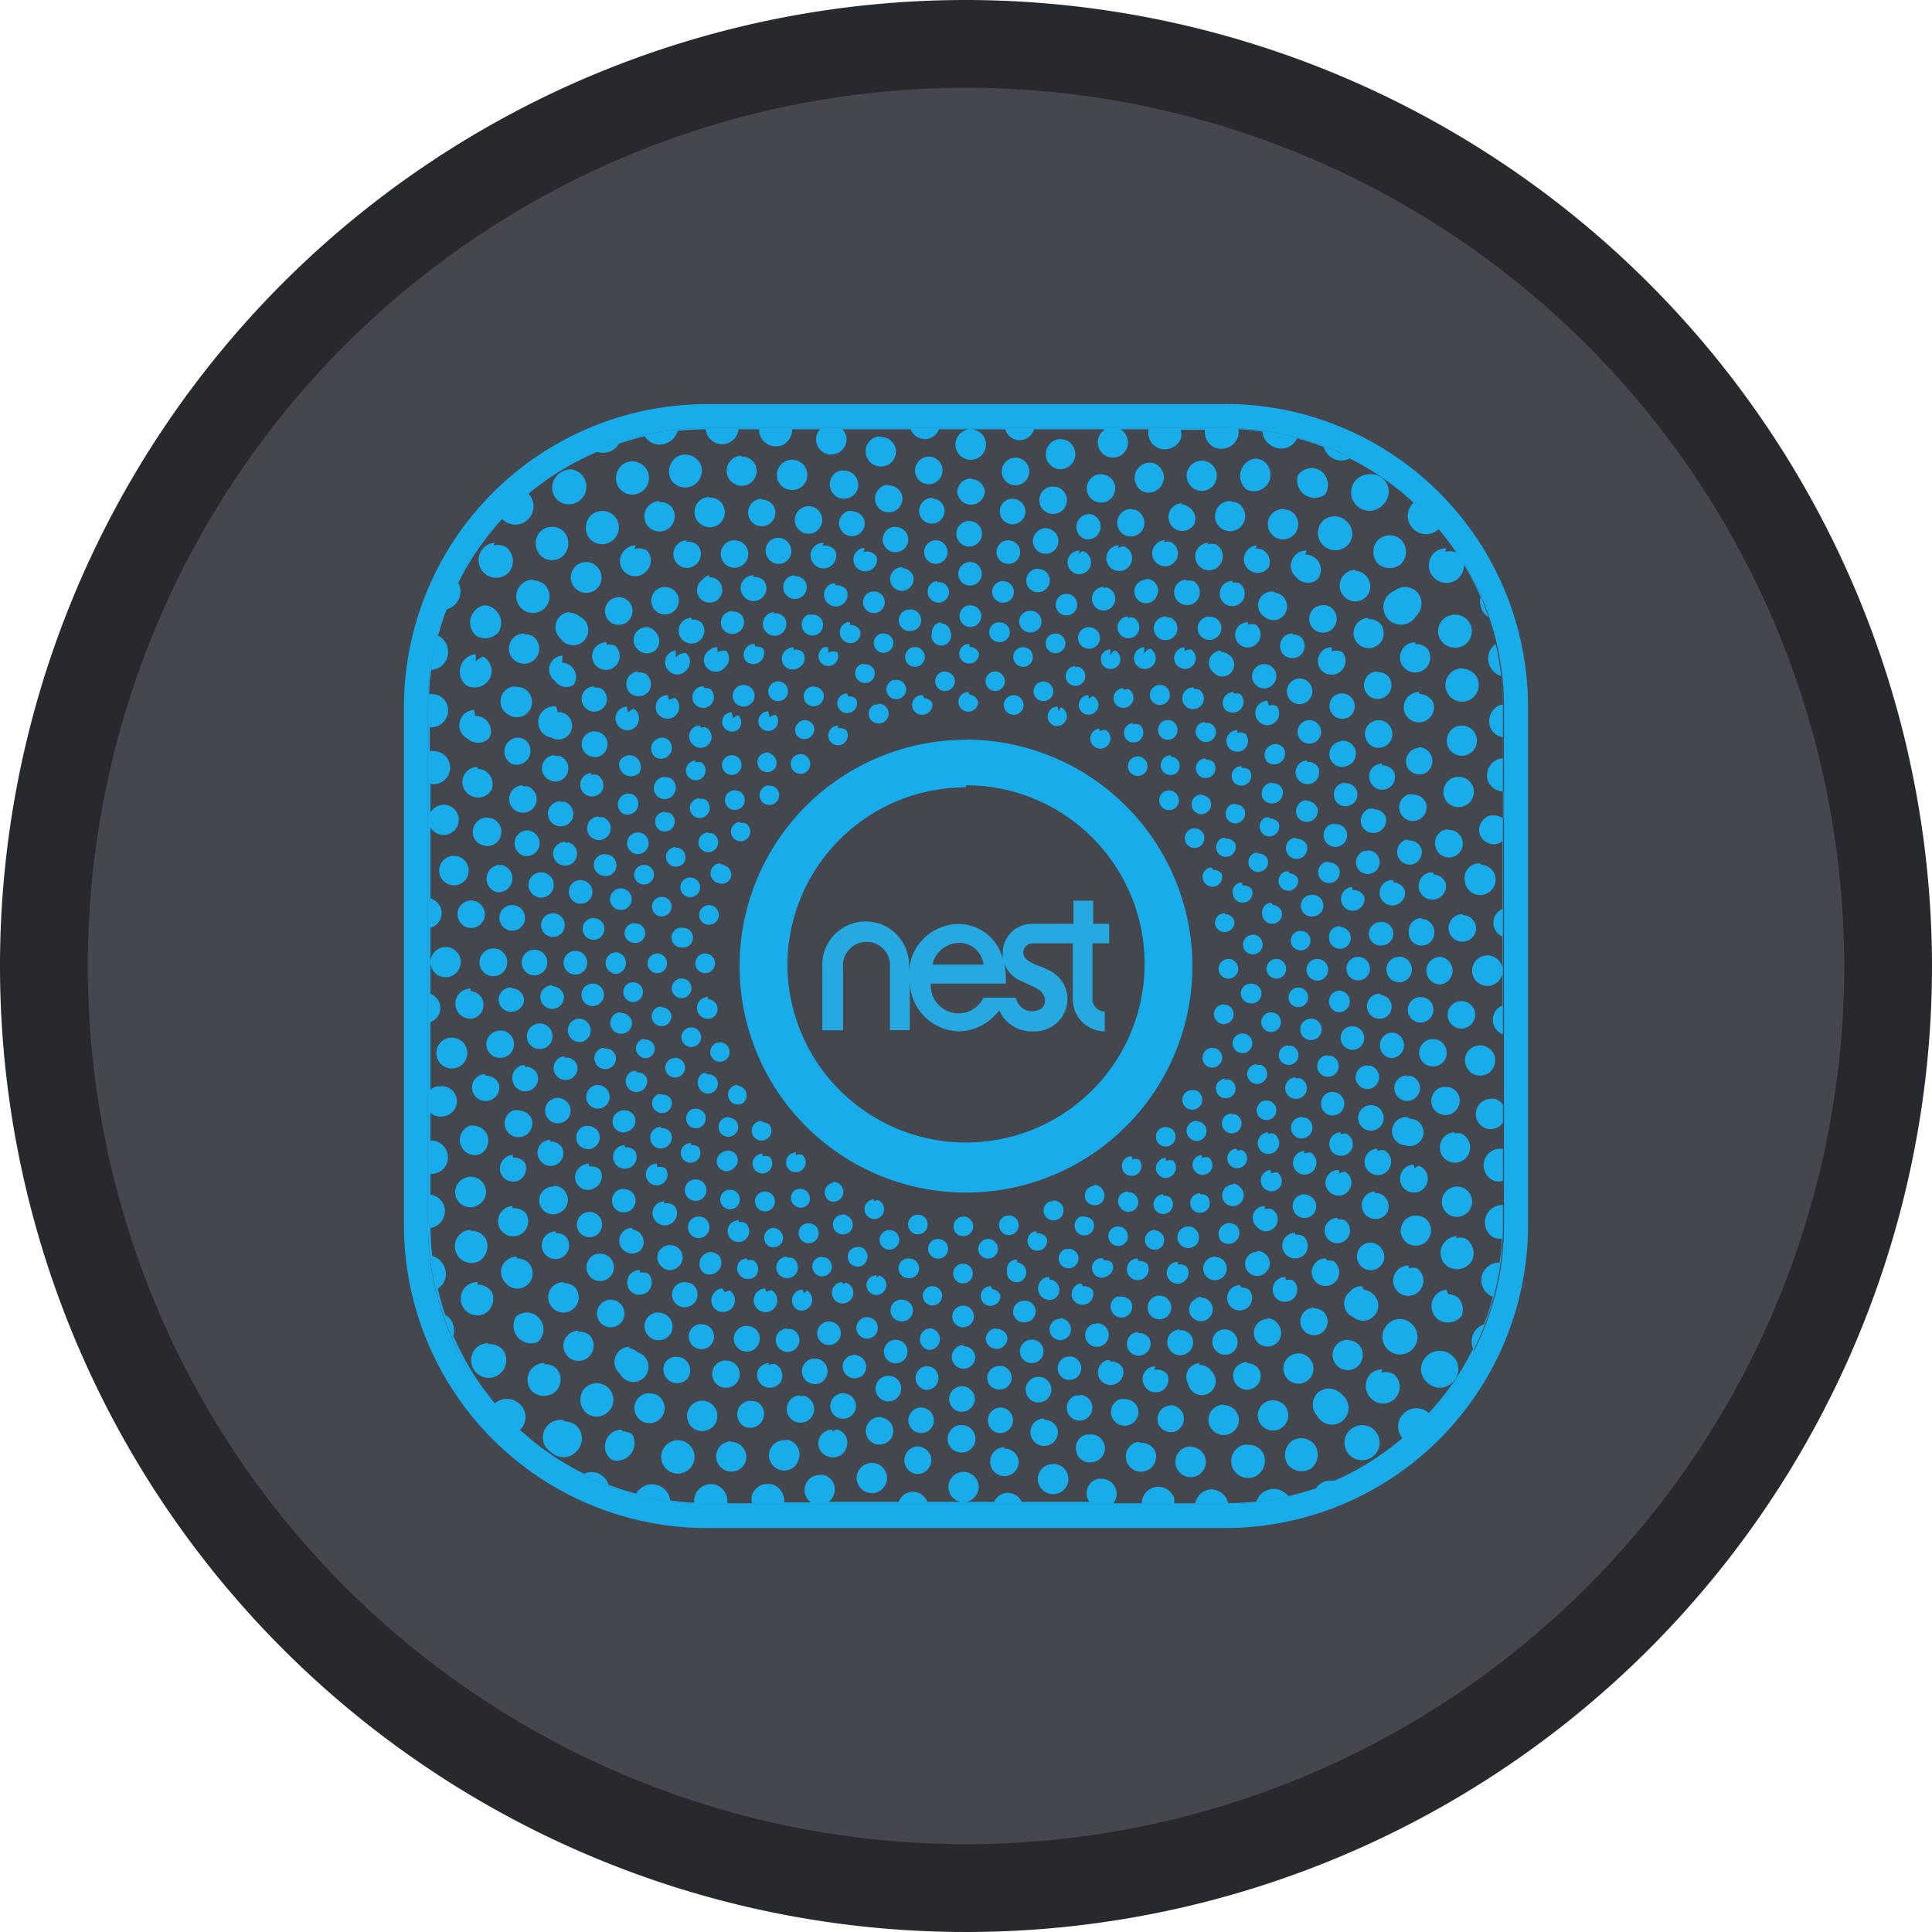
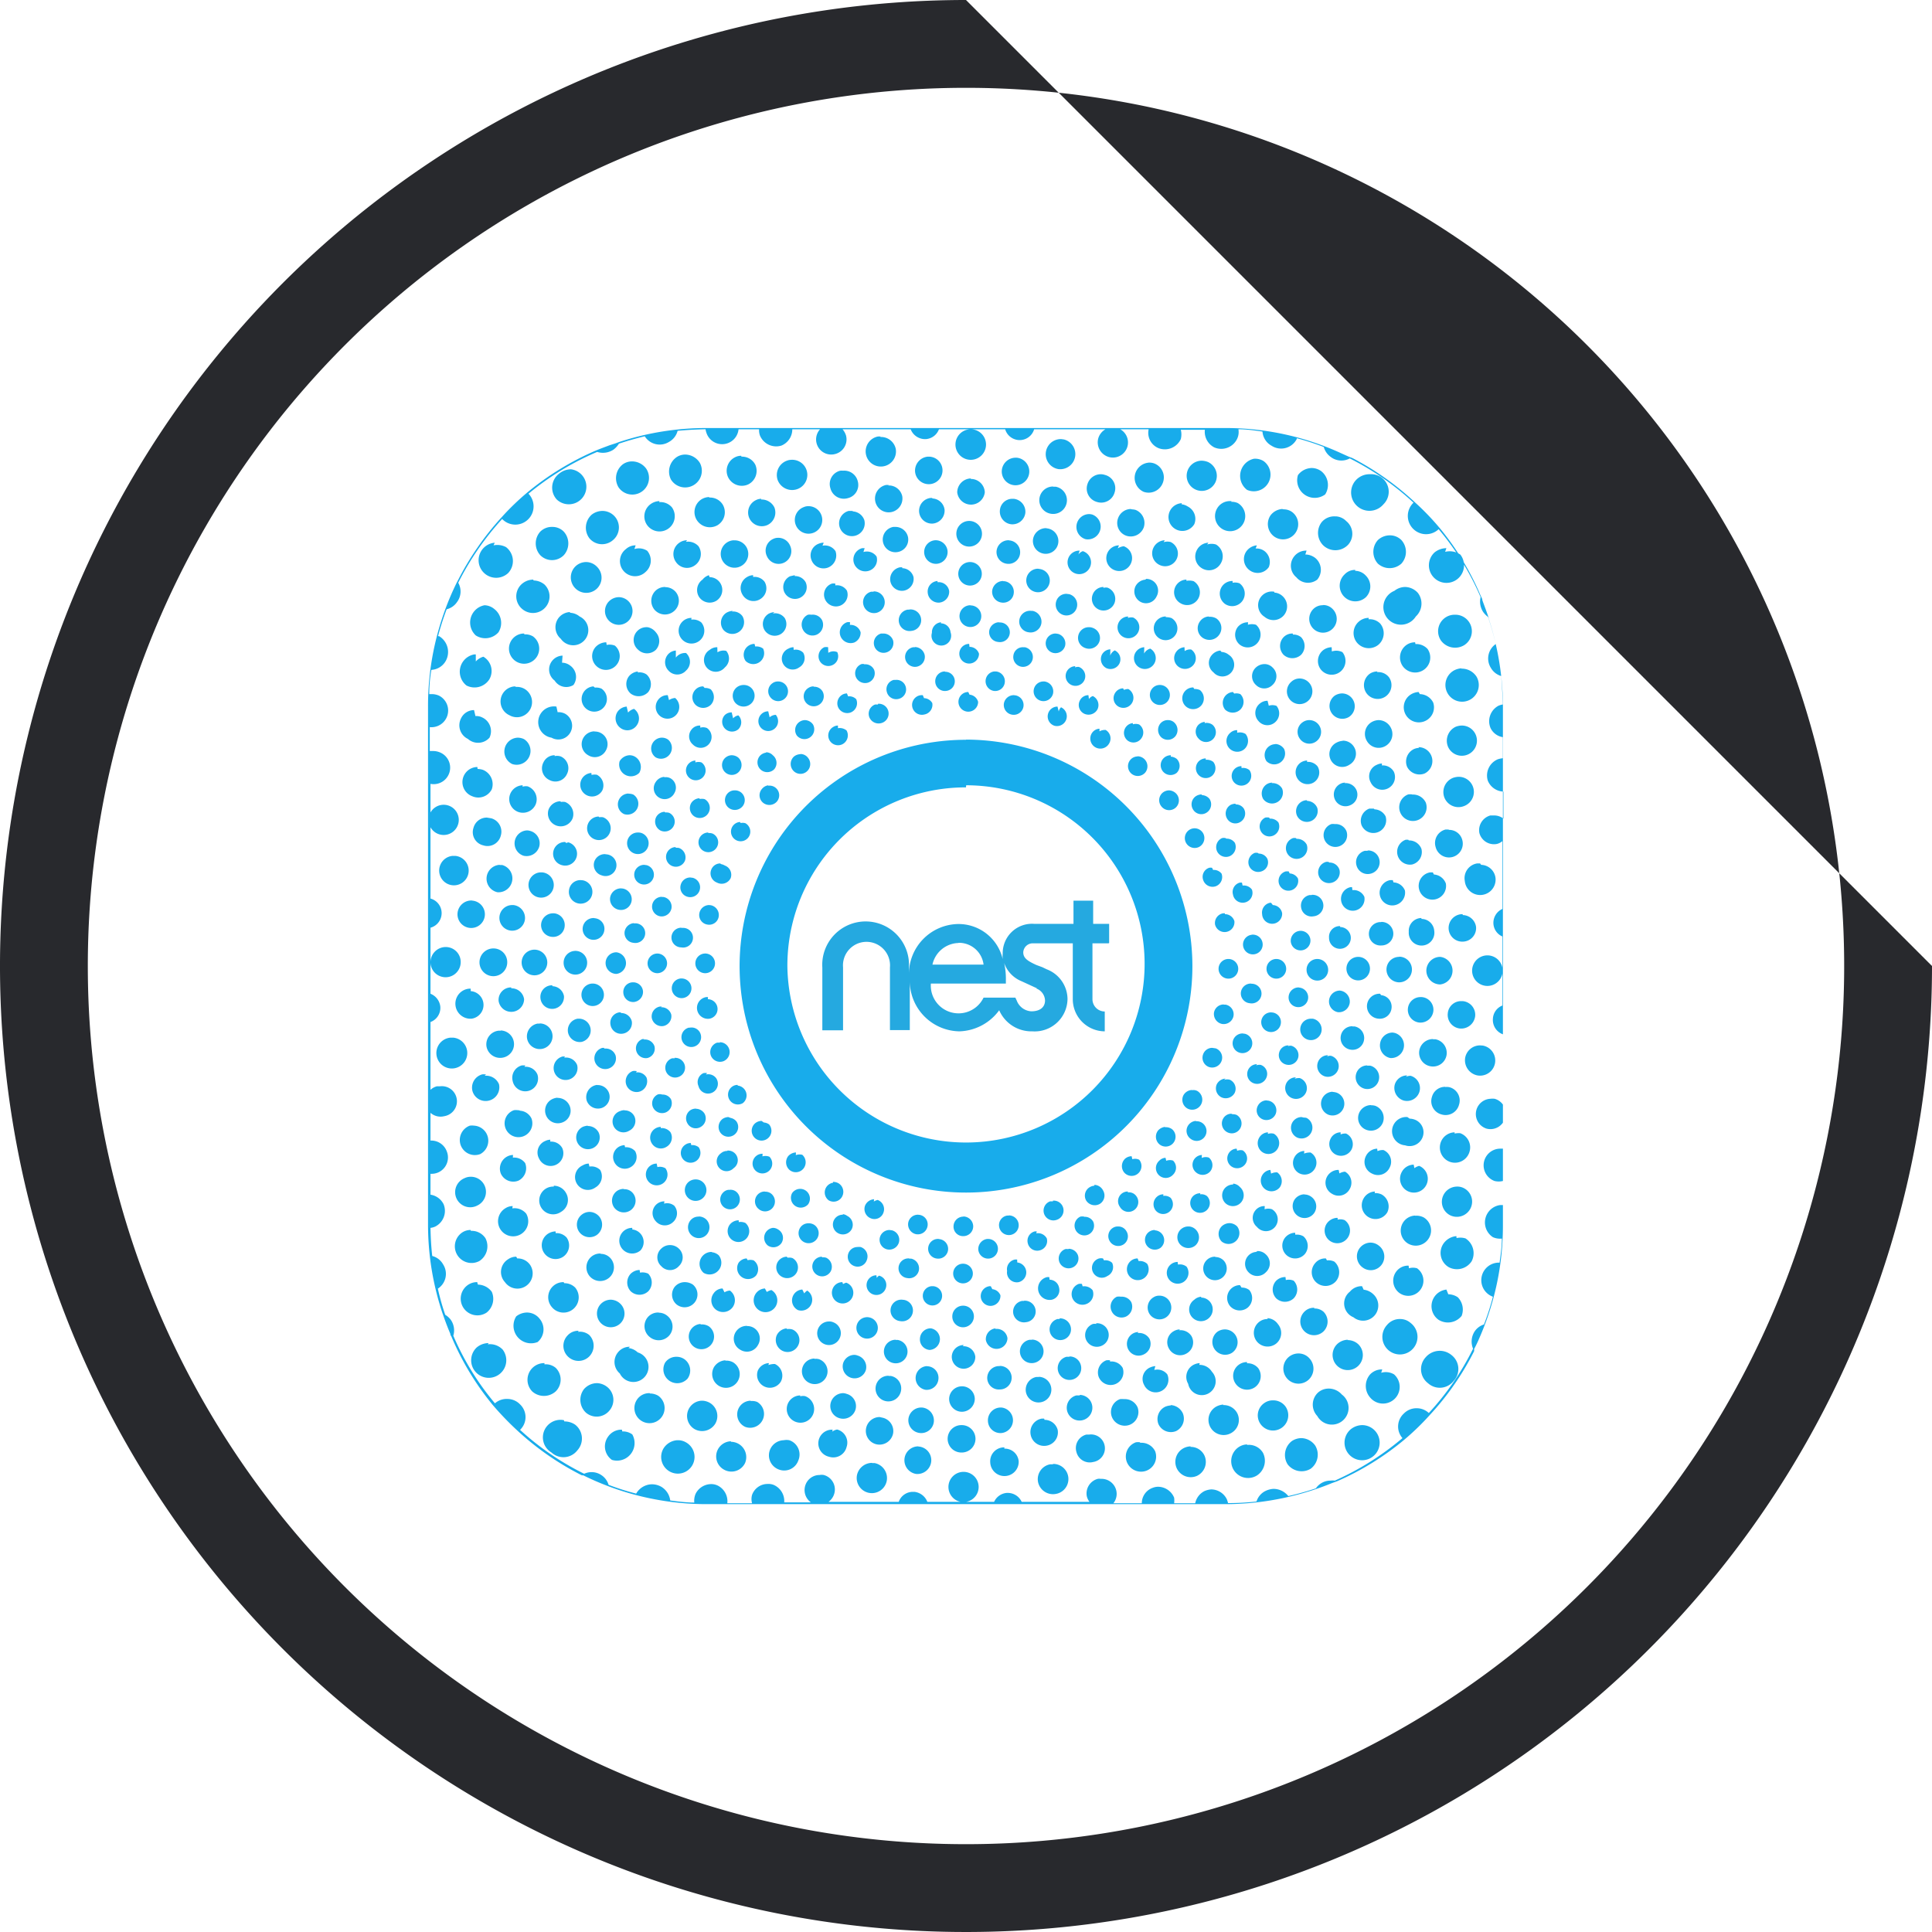
<svg xmlns="http://www.w3.org/2000/svg" viewBox="0 0 110 110">
  <title>NestProtect</title>
  <g id="2aaa3078-0dfc-4e7a-98b6-3ab6ef7e1035" data-name="Layer 2">
    <g id="ea097710-a934-4490-9bec-1f9f55a06fe6" data-name="Layer 1">
-       <circle cx="55" cy="55" r="52.5" style="fill:#44474e" />
-       <path d="M55,5A50,50,0,1,1,5,55,50,50,0,0,1,55,5m0-5a55,55,0,1,0,55,55A55.06,55.06,0,0,0,55,0Z" style="fill:#28292d" />
-       <rect x="23.69" y="23.69" width="62.62" height="62.62" rx="16.54" ry="16.54" style="fill:#44474e" />
-       <path d="M69.77,24.37A15.86,15.86,0,0,1,85.63,40.23V69.77A15.86,15.86,0,0,1,69.77,85.63H40.23A15.86,15.86,0,0,1,24.37,69.77V40.23A15.86,15.86,0,0,1,40.23,24.37H69.77m0-1.36H40.23A17.25,17.25,0,0,0,23,40.23V69.77A17.25,17.25,0,0,0,40.23,87H69.77A17.25,17.25,0,0,0,87,69.77V40.23A17.25,17.25,0,0,0,69.77,23Z" style="fill:#18aceb" />
+       <path d="M55,5A50,50,0,1,1,5,55,50,50,0,0,1,55,5m0-5a55,55,0,1,0,55,55Z" style="fill:#28292d" />
      <path d="M40.24,24.37a15.85,15.85,0,0,0-5,.8l-.19.07-.34.11c-.29.11-.57.21-.85.33h0A16,16,0,0,0,30.07,28v0a14.58,14.58,0,0,0-1.5,1.44h0a16.15,16.15,0,0,0-2.5,3.61h0l-.05.09a15.89,15.89,0,0,0-1.65,7.07V69.76a15.91,15.91,0,0,0,.82,5v0c.14.4.28.79.45,1.18,0,0,0,.09.05.13h0A15.68,15.68,0,0,0,28.06,80l0,0a17.12,17.12,0,0,0,1.45,1.5h0A16.05,16.05,0,0,0,33.13,84h0l.08,0a15.82,15.82,0,0,0,7,1.64H69.76a16.1,16.1,0,0,0,5.08-.83c.33-.11.66-.23,1-.37l.28-.1h0A15.9,15.9,0,0,0,79.92,82l0,0a14.68,14.68,0,0,0,1.5-1.45h0a15.71,15.71,0,0,0,2.51-3.62h0a.61.61,0,0,0,0-.12q.17-.32.3-.63a15.87,15.87,0,0,0,1.34-6.4V40.24a16,16,0,0,0-.81-5h0a.14.14,0,0,0,0-.06c-.11-.33-.23-.65-.36-1,0-.09-.06-.18-.1-.27v0A15.52,15.52,0,0,0,82,30.1l0,0a14.58,14.58,0,0,0-1.44-1.5h0A16,16,0,0,0,77,26.08h0L76.79,26l-.62-.28a15.73,15.73,0,0,0-6.41-1.35Zm1.78.07h1.2a.87.87,0,0,0,.05.36,1,1,0,0,0,1.22.57h0a1,1,0,0,0,.62-.93h1.58a.86.86,0,0,0,.86,1.41.86.86,0,0,0,.62-1.05,1,1,0,0,0-.2-.36h3.88a.88.88,0,0,0,.88.56.86.86,0,0,0,.73-.56h3.77a.86.86,0,0,0,1.65,0h4.06a.89.89,0,0,0-.41.52.87.87,0,0,0,.6,1.06h0a.86.86,0,0,0,.65-1.58h1.62a.94.94,0,0,0,.6,1.09A1,1,0,0,0,67.23,25h0a1.06,1.06,0,0,0,0-.53h1.37a1,1,0,0,0,.53,1A1,1,0,0,0,70.43,25a.9.9,0,0,0,.08-.56c.47,0,.92.07,1.37.13a1,1,0,0,0,.52.81A1,1,0,0,0,73.83,25l0-.05a15.39,15.39,0,0,1,1.54.5,1.05,1.05,0,0,0,.4.57,1,1,0,0,0,1.08.08,15.81,15.81,0,0,1,3.63,2.52,1,1,0,0,0,1.43,1.51A15.41,15.41,0,0,1,84.3,34a1.07,1.07,0,0,0,.15.85,1.24,1.24,0,0,0,.28.28,15.17,15.17,0,0,1,.43,1.54,1,1,0,0,0-.28,1.35,1,1,0,0,0,.59.47q.07.8.09,1.62a1.09,1.09,0,0,0-.24.07,1,1,0,0,0-.46,1.26h0a.93.93,0,0,0,.7.53v1.2h0a1.4,1.4,0,0,0-.28.06,1,1,0,0,0-.57,1.22h0a1,1,0,0,0,.89.62v1.54a.86.86,0,0,0-.58-.18l-.17,0a.87.87,0,0,0-.62,1h0a.86.86,0,0,0,1,.62.77.77,0,0,0,.31-.16v3.86a.87.87,0,0,0-.51.86.85.85,0,0,0,.51.71V55.1a.87.87,0,1,0,0,.33v1.82A.85.85,0,0,0,85,58a.87.87,0,0,0,.57.89v4a.87.87,0,0,0-.47-.33,1,1,0,0,0-.24,0,.87.87,0,0,0-.22,1.7.87.87,0,0,0,.93-.34V65.4h-.18a.95.95,0,0,0-.3,1.84,1,1,0,0,0,.48,0v1.37h-.15A1,1,0,0,0,85,70.44h0a1,1,0,0,0,.51.08c0,.46-.07.92-.13,1.37A1,1,0,0,0,85,73.83h0a13.87,13.87,0,0,1-.51,1.58,1,1,0,0,0-.52.38,1.06,1.06,0,0,0-.1,1,15.39,15.39,0,0,1-2.52,3.66,1,1,0,0,0-.67-.27,1,1,0,0,0-.75.3,1,1,0,0,0-.08,1.4A16,16,0,0,1,76,84.3a1,1,0,0,0-.24,0,1,1,0,0,0-.84.44,15.77,15.77,0,0,1-1.57.44,1.08,1.08,0,0,0-.85-.41,1.2,1.2,0,0,0-.49.14,1,1,0,0,0-.47.58,14.66,14.66,0,0,1-1.62.09,1.87,1.87,0,0,0-.07-.22,1,1,0,0,0-.89-.56,1.18,1.18,0,0,0-.37.09,1,1,0,0,0-.54.7h-1.2a1.19,1.19,0,0,0,0-.32,1,1,0,0,0-.94-.62.88.88,0,0,0-.28.06.93.93,0,0,0-.62.88H63.39a.85.85,0,0,0,.16-.75.86.86,0,0,0-.88-.64.47.47,0,0,0-.17,0,.86.86,0,0,0-.62,1,.89.89,0,0,0,.15.31H58.17a.87.87,0,0,0-.79-.51h-.06a.87.87,0,0,0-.72.51H55a.86.86,0,1,0-1-.85h0a.87.87,0,0,0,.69.85H52.8a.9.9,0,0,0-.73-.57H52a.85.85,0,0,0-.83.57h-4a.87.87,0,0,0,.33-.47.85.85,0,0,0-.6-1.06h0a.58.58,0,0,0-.23,0,.85.85,0,0,0-.83.63.86.86,0,0,0,.33.93H44.65a1,1,0,0,0-.61-1,.83.83,0,0,0-.35-.05.94.94,0,0,0-.87.62.87.87,0,0,0,0,.48H41.41a1,1,0,0,0-.53-1,.85.85,0,0,0-.44-.09,1,1,0,0,0-.83.54,1,1,0,0,0-.08.51c-.46,0-.92-.06-1.37-.12a1.06,1.06,0,0,0-.51-.78,1.08,1.08,0,0,0-.58-.14,1.06,1.06,0,0,0-.85.53h0a14.32,14.32,0,0,1-1.57-.5,1,1,0,0,0-.39-.54,1,1,0,0,0-1-.09,15.55,15.55,0,0,1-3.65-2.5,1,1,0,0,0,0-1.45,1,1,0,0,0-.72-.31,1,1,0,0,0-.71.25,15.35,15.35,0,0,1-2.37-3.85,1.06,1.06,0,0,0-.14-.9,1.1,1.1,0,0,0-.32-.29,13.22,13.22,0,0,1-.42-1.49,1,1,0,0,0,.3-1.38,1,1,0,0,0-.62-.48c-.06-.53-.09-1.06-.1-1.6a.83.83,0,0,0,.28-.08,1,1,0,0,0,.47-1.26h0a1,1,0,0,0-.75-.55V66.83a.93.93,0,0,0,.93-1.27h0a.94.94,0,0,0-.93-.62V63.36a.87.87,0,0,0,.79.19.86.86,0,0,0-.26-1.7l-.17,0a.86.86,0,0,0-.36.2V58.19a.86.86,0,0,0,.56-.87.89.89,0,0,0-.56-.74V52.82a.86.86,0,0,0,0-1.66V47.1a.86.86,0,1,0,0-.84V44.63A.94.94,0,0,0,25,42.82a1,1,0,0,0-.35-.06l-.18,0V41.4A.95.95,0,0,0,25,39.61h0a1,1,0,0,0-.43-.09l-.13,0q0-.7.12-1.38a1,1,0,0,0,.82-.51A1.05,1.05,0,0,0,25,36.22h0l-.06,0a16,16,0,0,1,.49-1.53,1,1,0,0,0,.59-.41,1,1,0,0,0,.07-1.1,16.05,16.05,0,0,1,2.5-3.63h0a1,1,0,0,0,1.5-1.44A15.8,15.8,0,0,1,34,25.73a1.09,1.09,0,0,0,.93-.13,1.26,1.26,0,0,0,.31-.34q.72-.24,1.47-.42a1,1,0,0,0,1.38.32,1,1,0,0,0,.49-.63c.52-.05,1.06-.08,1.59-.09a1.29,1.29,0,0,0,.08.28.94.94,0,0,0,1.8-.28Zm13.24,0a.87.87,0,0,0-.86.86h0a.87.87,0,1,0,.86-.86Zm-5.13.41H50a.86.86,0,1,0,.3,1.7.86.86,0,0,0,.7-1h0A.86.86,0,0,0,50.13,24.88ZM60.42,25a.86.86,0,0,0-.15,1.71.86.86,0,0,0,.3-1.69ZM39,25.88a.9.9,0,0,0-.45.13,1,1,0,0,0-.35,1.29h0a.95.95,0,0,0,1.65-.94h0A1,1,0,0,0,39,25.88Zm3.21.07a.75.75,0,0,0-.33.07.86.86,0,0,0-.43,1.14h0a.87.87,0,0,0,1.15.42A.86.86,0,0,0,43,26.45h0A.85.85,0,0,0,42.21,26ZM52.9,26h-.08a.8.8,0,0,0-.72.85h0a.78.78,0,1,0,1.56-.13A.78.78,0,0,0,52.9,26Zm4.94.06a.79.79,0,0,0-.8.71.78.78,0,0,0,1.56.15.79.79,0,0,0-.71-.86h0Zm13.55.06A1,1,0,0,0,71,27.89h0a.95.95,0,0,0,.94-1.64A.92.92,0,0,0,71.39,26.12Zm-26.34.06a.74.74,0,0,0-.25.05.87.87,0,0,0-.52,1.11h0a.88.88,0,0,0,1.11.51.86.86,0,0,0-.34-1.67Zm23.35.05a.86.86,0,1,0,.8,1.23h0a.87.87,0,0,0-.41-1.15h0A1,1,0,0,0,68.4,26.23ZM36,26.27a.9.9,0,0,0-.53.16,1,1,0,0,0-.25,1.32h0a.95.95,0,0,0,1.57-1.07h0A1,1,0,0,0,36,26.27Zm29.43.07A.87.87,0,0,0,65.11,28h0a.86.86,0,0,0,1.1-.52h0a.85.85,0,0,0-.51-1.1h0A.85.85,0,0,0,65.39,26.34Zm9.2.31a1,1,0,0,0-.73.4,1,1,0,0,0,1.55,1.1h0a1,1,0,0,0-.22-1.32A.94.94,0,0,0,74.59,26.65Zm-42.12.07a1.06,1.06,0,0,0-.68.25,1,1,0,0,0-.13,1.47h0a1,1,0,1,0,.81-1.72ZM48,26.8H48a.9.9,0,0,0-.16,0,.78.78,0,0,0-.56,1h0a.79.79,0,0,0,1,.56h0a.77.77,0,0,0,.56-.95h0A.79.79,0,0,0,48,26.8ZM62.67,27a.8.8,0,0,0-.76.58.79.79,0,0,0,.55,1h0a.79.79,0,0,0,1-.54h0a.78.78,0,0,0-.55-1h0A.76.76,0,0,0,62.67,27ZM78,27a1.06,1.06,0,0,0-.83.37,1,1,0,0,0,1.6,1.34h0A1,1,0,0,0,78,27Zm-22.72.24a.8.8,0,0,0-.78.79.79.79,0,0,0,1.57,0A.79.79,0,0,0,55.26,27.27Zm-4.68.37h-.14a.79.79,0,0,0-.63.91h0a.78.78,0,0,0,.9.64h0a.79.79,0,0,0,.64-.91A.78.78,0,0,0,50.58,27.64Zm9.36.09a.78.78,0,0,0-.13,1.55.78.78,0,0,0,.27-1.54h-.14Zm-19.57.6a.88.88,0,0,0-.42.11.86.86,0,0,0-.31,1.18h0a.88.88,0,0,0,1.18.32.86.86,0,0,0,.31-1.18h0A.85.85,0,0,0,40.37,28.33Zm12.7.05H53a.74.74,0,0,0-.67.79.73.73,0,0,0,.78.67.74.74,0,0,0,.67-.79h0A.73.73,0,0,0,53.07,28.38Zm4.51.05h0a.71.71,0,0,0-.67.65.73.73,0,0,0,.65.8.74.74,0,0,0,.8-.66.74.74,0,0,0-.66-.79Zm-14.25,0a.63.63,0,0,0-.3.07.78.78,0,1,0,.65,1.42h0a.79.79,0,0,0,.39-1h0A.81.81,0,0,0,43.33,28.44Zm26.77.13H70a.84.84,0,0,0-.71.43.86.86,0,1,0,1.18-.32h0A.87.87,0,0,0,70.1,28.57Zm-32.57,0a.89.89,0,0,0-.49.16.86.86,0,0,0-.22,1.2h0a.86.86,0,1,0,1.42-1h0A.86.86,0,0,0,37.53,28.59Zm29.74.12A.79.79,0,1,0,68,29.84h0a.79.79,0,0,0-.37-1h0A.85.85,0,0,0,67.27,28.71ZM46,28.82h0a.59.59,0,0,0-.23.05.78.78,0,0,0-.47,1h0a.78.78,0,1,0,1.47-.53h0A.78.78,0,0,0,46,28.82Zm27,.16H73a.92.92,0,0,0-.66.36.88.88,0,0,0,.21,1.21.86.86,0,0,0,1-1.41A.81.81,0,0,0,73.08,29Zm-8.63,0a.79.79,0,0,0-.71.52.77.77,0,0,0,.46,1,.79.79,0,0,0,1-.47.8.8,0,0,0-.47-1A.93.93,0,0,0,64.45,29Zm-30.08.11a1,1,0,0,0-.61.22,1,1,0,0,0-.12,1.34h0a.94.94,0,0,0,1.33.11.94.94,0,0,0-.61-1.67Zm14.22,0h-.05l-.14,0a.73.73,0,1,0,.89.52h0A.74.74,0,0,0,48.59,29.12ZM62,29.27a.73.73,0,0,0-.19,1.43h0a.73.73,0,0,0,.39-1.4A.69.69,0,0,0,62,29.27Zm14,.13a.93.93,0,0,0-.75.33,1,1,0,0,0,.11,1.34h0A1,1,0,0,0,76.77,31a.93.93,0,0,0-.12-1.33h0A.89.89,0,0,0,76.07,29.4Zm-20.82.26a.73.73,0,0,0-.73.73h0a.73.73,0,0,0,.73.73.73.73,0,0,0,0-1.46ZM31.45,30a.93.93,0,0,0-.69.27,1,1,0,0,0,0,1.34h0a.94.94,0,0,0,1.34,0h0a1,1,0,0,0,0-1.34h0A.9.9,0,0,0,31.45,30ZM51,30h-.14a.73.73,0,0,0-.59.84.72.72,0,0,0,.84.59h0a.72.72,0,0,0,.59-.84h0A.73.73,0,0,0,51,30Zm8.54.07a.75.75,0,0,0-.72.61.73.73,0,0,0,.59.84h0a.72.72,0,0,0,.84-.59h0a.73.73,0,0,0-.59-.84Zm19.6.41a1,1,0,0,0-.69.27,1,1,0,0,0,0,1.34h0a1,1,0,0,0,1.34,0h0a1,1,0,0,0,0-1.34h0A.92.92,0,0,0,79.12,30.48Zm-34.83.14a.64.64,0,0,0-.28.06.73.73,0,0,0-.36,1h0a.72.72,0,0,0,1.32-.6h0A.73.73,0,0,0,44.29,30.62Zm9,.14h-.07a.67.67,0,0,0-.62.72h0a.67.67,0,0,0,.72.62h0a.67.67,0,0,0,.61-.73h0A.68.68,0,0,0,53.24,30.76Zm-11.51,0a.78.78,0,0,0-.66,1.17.78.78,0,1,0,1.36-.78h0A.78.78,0,0,0,41.73,30.77Zm15.63,0a.68.68,0,0,0-.69.61.67.67,0,0,0,.61.73h0a.66.66,0,0,0,.73-.6h0a.67.67,0,0,0-.6-.73Zm-18.31,0a.77.77,0,0,0-.44.14.78.78,0,0,0-.2,1.09.76.76,0,0,0,1.08.2.79.79,0,0,0,.21-1.09h0A.8.8,0,0,0,39.05,30.85Zm27.2,0a.75.75,0,0,0-.64.41.73.73,0,0,0,.35,1h0a.72.72,0,1,0,.62-1.31h0A.72.72,0,0,0,66.25,30.87Zm2.48.14h0a.77.77,0,0,0-.64.39.78.78,0,0,0,.28,1.07.77.77,0,0,0,1.07-.29.78.78,0,0,0-.28-1.07A.86.86,0,0,0,68.73,31Zm-40.63,0a1,1,0,1,0,.77,1.72h0a1,1,0,0,0-.13-1.47A1.06,1.06,0,0,0,28.1,31.05Zm18.73,0h-.06a.8.8,0,0,0-.21.05.71.71,0,0,0-.43.93.73.73,0,0,0,.93.44.74.74,0,0,0,.44-.94h0A.72.72,0,0,0,46.83,31.07Zm16.81.15a.73.73,0,0,0-.23,1.42.73.73,0,0,0,.93-.44.72.72,0,0,0-.43-.93A.86.86,0,0,0,63.64,31.22Zm7.85,0a.83.83,0,0,0-.59.33.78.78,0,0,0,.18,1.09h0a.77.77,0,0,0,1.09-.18h0A.78.78,0,0,0,72,31.38.76.76,0,0,0,71.49,31.23Zm-35.37,0a.81.81,0,0,0-.55.21.86.86,0,1,0,1.11,1.31.86.86,0,0,0,.1-1.21A.87.87,0,0,0,36.12,31.26Zm46.16.16a1.1,1.1,0,0,0-.67.24,1,1,0,1,0,1.47.13A1.06,1.06,0,0,0,82.28,31.42Zm-33.12,0h0l-.14,0a.67.67,0,0,0-.48.82.68.68,0,0,0,.82.48.66.66,0,0,0,.48-.82h0A.67.67,0,0,0,49.16,31.43Zm12.24.14a.67.67,0,0,0-.18,1.32.67.67,0,0,0,.36-1.29A.57.57,0,0,0,61.4,31.57Zm12.92,0a.86.86,0,0,0-.69.31.85.85,0,0,0,.11,1.21h0A.86.86,0,0,0,75,33a.87.87,0,0,0-.1-1.22A.94.94,0,0,0,74.32,31.57ZM33.38,32a.89.89,0,0,0-.62.25A.86.86,0,0,0,34,33.5a.87.87,0,0,0,0-1.22h0A.87.87,0,0,0,33.38,32Zm21.85,0a.67.67,0,1,0,.67.67.67.67,0,0,0-.67-.67Zm-3.86.3h-.13a.69.69,0,0,0-.55.78h0a.67.67,0,0,0,.77.55.68.68,0,0,0,.55-.78h0A.68.68,0,0,0,51.37,32.35Zm7.73.08a.67.67,0,1,0,.66.79h0a.66.66,0,0,0-.54-.77Zm18.06.07H77.1a.8.8,0,0,0-.54.25A.86.86,0,1,0,77.77,34a.87.87,0,0,0,0-1.22A.84.84,0,0,0,77.16,32.5Zm-31.91.3-.27.06a.69.69,0,0,0-.33.89h0a.67.67,0,0,0,.89.34h0a.67.67,0,0,0,.33-.89h0A.68.68,0,0,0,45.25,32.8Zm-4.89,0A.74.74,0,0,0,40,33a.73.73,0,0,0-.19,1,.73.73,0,0,0,1,.19.73.73,0,0,0-.41-1.33Zm2.52,0a.67.67,0,0,0-.34.1.72.72,0,0,0-.27,1h0a.72.72,0,0,0,1,.27h0a.72.72,0,0,0,.26-1h0A.71.71,0,0,0,42.88,32.85ZM65.24,33a.7.7,0,0,0-.59.38.68.68,0,0,0,.31.9h0a.66.66,0,0,0,.89-.32h0a.67.67,0,0,0-.62-1Zm-34.87,0a1,1,0,0,0-.75.34.94.94,0,0,0,.12,1.34h0a.94.94,0,0,0,1.33-.12h0A.94.94,0,0,0,31,33.28h0A1,1,0,0,0,30.37,33.05Zm37.18,0h0a.72.72,0,0,0-.33,1.35.73.73,0,0,0,1-.26.74.74,0,0,0-.26-1A.88.88,0,0,0,67.55,33.07Zm-14.17.08h0a.6.6,0,0,0-.56.66.62.62,0,0,0,.66.57h0a.62.62,0,0,0,.56-.67h0A.6.6,0,0,0,53.38,33.15Zm16.8,0h-.05a.72.72,0,0,0-.55.3.73.73,0,0,0,.16,1h0a.72.72,0,0,0,1-.17h0a.72.72,0,0,0-.17-1A.74.74,0,0,0,70.18,33.18Zm-13.06,0a.63.63,0,0,0-.63.56.62.62,0,0,0,.56.67h0a.6.6,0,0,0,.67-.55.61.61,0,0,0-.55-.67h-.05Zm-9.56.15a.48.48,0,0,0-.2,0,.66.66,0,0,0-.4.86.68.68,0,0,0,.86.4h0a.67.67,0,0,0,.4-.86A.66.66,0,0,0,47.56,33.33ZM80,33.42a1,1,0,0,0-.61.22,1,1,0,1,0,1.22,1.46h0a1,1,0,0,0,.12-1.34h0A1,1,0,0,0,80,33.42Zm-42.13,0a.78.78,0,0,0-.51.18.8.8,0,0,0-.1,1.11h0a.79.79,0,0,0,1.11.09h0a.78.78,0,0,0,.1-1.1h0A.78.78,0,0,0,37.88,33.43Zm24.95,0a.66.66,0,0,0-.61.44.67.67,0,0,0,.39.86h0a.67.67,0,0,0,.86-.4.68.68,0,0,0-.4-.86h0A.47.47,0,0,0,62.83,33.47Zm9.73.27A.78.78,0,0,0,72,35.12h0a.78.78,0,0,0,1.1-.09.79.79,0,0,0-.1-1.11h0A.75.75,0,0,0,72.56,33.74Zm-22.83,0h0l-.12,0a.61.61,0,0,0-.44.75h0a.62.62,0,0,0,.75.45h0a.62.62,0,0,0-.15-1.22Zm11,.12a.6.6,0,0,0-.59.45.62.62,0,0,0,.43.76h0a.61.61,0,0,0,.75-.43h0a.62.62,0,0,0-.43-.76ZM35.25,34a.81.81,0,0,0-.57.23.78.78,0,0,0,1.1,1.12h0A.79.79,0,0,0,35.25,34Zm20,.46a.62.62,0,1,0,.62.62h0a.61.61,0,0,0-.61-.61Zm20.09,0a.75.75,0,0,0-.57.22.79.79,0,0,0,0,1.11.78.78,0,0,0,1.11,0h0a.79.79,0,0,0,0-1.11h0A.74.74,0,0,0,75.3,34.45Zm-47.75,0a1,1,0,0,0-.5,1.72h0A1,1,0,0,0,28.38,36h0a1,1,0,0,0-.23-1.32A.91.91,0,0,0,27.55,34.46Zm24.19.25h-.1a.61.61,0,0,0,.21,1.21h0a.61.61,0,0,0-.11-1.22Zm6.94.07A.61.61,0,0,0,58.57,36h0a.62.62,0,0,0,.72-.5h0a.63.63,0,0,0-.5-.72Zm-17,0a.81.81,0,0,0-.38.12.67.67,0,0,0-.17.94h0a.67.67,0,0,0,1.1-.76A.65.65,0,0,0,41.67,34.82Zm-9.24.07h-.06a.88.88,0,0,0-.6.31.87.87,0,0,0,.11,1.21A.86.86,0,1,0,33,35.1h0A.89.89,0,0,0,32.43,34.89Zm11.61,0a.85.85,0,0,0-.32.09.68.68,0,0,0-.25.92h0a.68.68,0,0,0,.92.25h0a.67.67,0,0,0,.24-.92A.68.68,0,0,0,44,34.93ZM46.2,35A.69.69,0,0,0,46,35a.62.62,0,0,0-.3.82.61.61,0,0,0,.81.31h0a.62.62,0,0,0,.3-.81h0A.6.6,0,0,0,46.2,35Zm36.63,0a.94.94,0,0,0-.78,1.48h0a1,1,0,0,0,1.32.25h0A.94.94,0,0,0,82.83,35Zm-14,.1h0a.65.65,0,0,0-.51.28.66.66,0,0,0,.15.93h0a.68.68,0,0,0,.94-.16h0a.66.66,0,0,0-.16-.94h0A.72.72,0,0,0,68.82,35.12Zm-2.45,0h-.05a.7.7,0,0,0-.55.34.67.67,0,1,0,1.17.67h0a.68.68,0,0,0-.25-.92h0A.9.9,0,0,0,66.37,35.14Zm-2.15,0a.62.62,0,1,0,.58.88h0a.62.62,0,0,0-.29-.82h0A.64.64,0,0,0,64.22,35.18Zm13.7.08a.85.85,0,0,0-.55.2.86.86,0,0,0-.11,1.22h0a.87.87,0,0,0,1.21.11h0a.86.86,0,0,0,.1-1.21h0A.83.83,0,0,0,77.92,35.26Zm-38.56,0a.73.73,0,0,0-.56,1.2.73.73,0,1,0,1.12-.94h0A.74.74,0,0,0,39.36,35.28Zm14.21.25h0a.57.57,0,0,0-.52.6A.56.56,0,1,0,54.12,36a.56.56,0,0,0-.55-.51Zm3.26,0h0a.58.58,0,0,0-.52.51.56.56,0,0,0,.51.61h0a.56.56,0,1,0,.11-1.11Zm14.22,0a.75.75,0,0,0-.58.26.73.73,0,0,0,.09,1,.73.73,0,0,0,.94-1.12A.83.83,0,0,0,71.05,35.57Zm-22.66,0h0a.39.39,0,0,0-.18,0,.61.61,0,0,0-.37.78.62.62,0,0,0,.79.37h0A.61.61,0,0,0,49,36h0A.59.59,0,0,0,48.39,35.58ZM62,35.71a.61.61,0,0,0-.2,1.19h0a.62.62,0,0,0,.79-.36.61.61,0,0,0-.37-.79A.54.54,0,0,0,62,35.71Zm-25.15,0A.73.73,0,0,0,36.34,37h0a.73.73,0,0,0,1,0,.74.74,0,0,0,0-1h0A.76.76,0,0,0,36.87,35.71Zm13.43.36h0l-.11,0a.56.56,0,0,0-.4.68h0a.55.55,0,0,0,.68.4h0a.56.56,0,0,0,.4-.68h0A.58.58,0,0,0,50.3,36.07Zm-20.44,0H29.8a.86.86,0,0,0-.46,1.56h0a.86.86,0,1,0,1-1.4h0A.84.84,0,0,0,29.86,36.12Zm43.76,0a.69.69,0,0,0-.52.21.73.73,0,0,0,0,1h0a.74.74,0,0,0,1,0,.73.73,0,0,0,0-1h0A.68.68,0,0,0,73.62,36.13Zm-13.49,0a.56.56,0,0,0-.16,1.1h0a.57.57,0,0,0,.69-.39h0a.57.57,0,0,0-.4-.69Zm20.46.5a.84.84,0,0,0-.49.15.87.87,0,0,0-.22,1.2h0a.87.87,0,0,0,1.2.22.85.85,0,0,0,.22-1.19h0A.87.87,0,0,0,80.59,36.67Zm-46.05,0a.84.84,0,0,0-.62.28.78.78,0,0,0,.1,1.11h0a.78.78,0,0,0,1.1-.1h0a.78.78,0,0,0-.09-1.1h0A.81.81,0,0,0,34.54,36.72Zm8.44.09a.61.61,0,0,0-.35.11.62.62,0,0,0-.16.86h0a.62.62,0,0,0,1-.7A.63.63,0,0,0,43,36.81Zm12.22,0a.56.56,0,0,0,0,1.12h0a.56.56,0,0,0,.56-.56h0A.56.56,0,0,0,55.2,36.83Zm-10,.19a.6.6,0,0,0-.29.08.62.62,0,1,0,.61,1.07h0a.61.61,0,0,0,.23-.84h0A.59.59,0,0,0,45.19,37Zm6.9,0H52a.56.56,0,0,0,.19,1.11.57.57,0,0,0,.46-.65h0a.58.58,0,0,0-.54-.47Zm15.36,0h0a.63.63,0,0,0-.47.26.61.61,0,0,0,.14.86h0a.62.62,0,0,0,.86-.14h0a.6.6,0,0,0-.15-.85A.54.54,0,0,0,67.45,37.07Zm8.38,0a.83.83,0,0,0-.5.18.79.79,0,0,0-.1,1.11h0a.79.79,0,0,0,1.11.09h0a.79.79,0,0,0,.1-1.1h0A.78.78,0,0,0,75.83,37.09Zm-17.57,0a.54.54,0,0,0-.55.46.56.56,0,0,0,.45.65h0a.56.56,0,0,0,.65-.46.57.57,0,0,0-.45-.65Zm-17.41,0a.66.66,0,0,0-.43.15.67.67,0,1,0,.86,1h0a.67.67,0,0,0,.08-.94A.63.63,0,0,0,40.85,37.14Zm6.31,0a.54.54,0,0,0-.22,0,.57.57,0,0,0-.28.74.56.56,0,0,0,.74.28.55.55,0,0,0,.28-.74h0A.54.54,0,0,0,47.16,37.17Zm18,0a.62.62,0,1,0,.34.08h0A.57.57,0,0,0,65.14,37.21Zm-1.93.12a.57.57,0,0,0-.49.32.58.58,0,0,0,.26.75.57.57,0,0,0,.75-.27.56.56,0,0,0-.27-.74h0A.54.54,0,0,0,63.21,37.33Zm6.26.07a.72.72,0,0,0-.47.24.68.68,0,0,0,.08,1h0a.67.67,0,1,0,.87-1,.7.7,0,0,0-.41-.16Zm-31,0h0a.65.65,0,0,0-.42.19.68.68,0,0,0,0,.95h0a.67.67,0,0,0,1,0h0a.67.67,0,0,0,0-1h0A.66.66,0,0,0,38.48,37.44Zm-11.39.22H27a1,1,0,0,0-.44,1.77h0a1,1,0,0,0,1.3-.35h0a.94.94,0,0,0-.34-1.29h0A.94.94,0,0,0,27.09,37.66Zm4.94.07H32a.79.79,0,0,0-.42,1.42h0A.78.78,0,0,0,32.65,39h0a.79.79,0,0,0-.18-1.1h0A.77.77,0,0,0,32,37.73ZM72,37.81a.73.73,0,0,0-.49.19.67.67,0,0,0,0,1h0a.66.66,0,0,0,.94,0,.67.67,0,0,0,0-1h0A.63.63,0,0,0,72,37.81Zm-22.78,0h0a.53.53,0,0,0-.17,0,.56.56,0,0,0-.33.71.57.57,0,0,0,.72.34.56.56,0,0,0,.33-.72h0A.55.55,0,0,0,49.17,37.83Zm12,.12a.56.56,0,1,0,.54.75.56.56,0,0,0-.34-.71A.45.45,0,0,0,61.21,38Zm22,.12a1.06,1.06,0,0,0-.45.13.95.95,0,1,0,1.3.35A1,1,0,0,0,83.19,38.07Zm-29.4.18h-.06a.56.56,0,0,0-.51.6.55.55,0,0,0,.6.51h0a.55.55,0,0,0,.51-.6A.54.54,0,0,0,53.79,38.25Zm24.61,0a.78.78,0,0,0-.44.13.8.8,0,0,0-.2,1.09h0a.78.78,0,0,0,1.3-.88A.77.77,0,0,0,78.4,38.27Zm-21.83,0a.56.56,0,0,0,0,1.11h0a.55.55,0,0,0,.61-.5.56.56,0,0,0-.5-.61h-.1Zm-20.27,0h0a.77.77,0,0,0-.51.26.72.72,0,0,0,.09,1h0a.75.75,0,0,0,1-.09.74.74,0,0,0-.1-1A.71.71,0,0,0,36.3,38.29ZM74,38.63a.69.69,0,0,0-.47.18.72.72,0,1,0,.93,1.11A.73.73,0,0,0,74,38.63ZM51,38.71h0l-.11,0a.55.55,0,0,0-.4.68h0a.55.55,0,0,0,.68.4h0a.55.55,0,0,0,.4-.68h0A.54.54,0,0,0,51,38.71Zm-6.7.09a.51.51,0,0,0-.32.1.55.55,0,0,0-.14.77.56.56,0,1,0,.46-.87Zm15.11,0a.56.56,0,1,0,.54.71h0a.57.57,0,0,0-.39-.69A.39.39,0,0,0,59.4,38.8ZM42.34,39a.63.63,0,0,0-.4.14.62.62,0,0,0-.08.87h0a.63.63,0,0,0,.87.08h0A.61.61,0,0,0,42.34,39ZM66,39a.55.55,0,0,0-.42.23A.57.57,0,1,0,66,39Zm-19.69.08a.5.5,0,0,0-.27.08.56.56,0,0,0-.21.76.56.56,0,1,0,1-.56A.55.55,0,0,0,46.35,39.1Zm-17,0A.86.86,0,0,0,29,40.72a.86.86,0,0,0,1.18-.32h0a.87.87,0,0,0-.32-1.18h0A.86.86,0,0,0,29.39,39.11Zm4.48,0a.72.72,0,1,0,.46.13A.75.75,0,0,0,33.87,39.15Zm6.25,0a.59.59,0,0,0-.44.18.62.62,0,0,0,0,.87h0a.63.63,0,0,0,.87,0h0a.64.64,0,0,0,0-.88h0A.64.64,0,0,0,40.12,39.17Zm27.9.06a.62.62,0,0,0-.48.22.62.62,0,0,0,.07.87h0a.62.62,0,0,0,.87-.07h0a.62.62,0,0,0-.08-.87h0A.67.67,0,0,0,68,39.23Zm-4,.05h0a.55.55,0,0,0-.46.28.55.55,0,0,0,.2.76.56.56,0,1,0,.56-1A.59.59,0,0,0,64,39.28Zm6.26.21a.62.62,0,0,0-.45,1h0a.63.63,0,0,0,.87,0,.62.62,0,0,0,0-.88h0A.62.62,0,0,0,70.27,39.49Zm10.57,0a.93.93,0,0,0-.41.12.86.86,0,0,0-.32,1.18h0a.86.86,0,0,0,1.18.31h0A.85.85,0,0,0,81.6,40,.87.87,0,0,0,80.84,39.52Zm-25.64,0a.56.56,0,0,0,0,1.12h0a.56.56,0,0,0,.56-.56h0A.56.56,0,0,0,55.2,39.55Zm21.28.08a.8.8,0,0,0-.42.13.73.73,0,0,0,.83,1.2h0a.73.73,0,0,0-.41-1.33Zm-28.19,0a.59.59,0,0,0-.22.05.57.57,0,0,0-.28.74h0a.57.57,0,0,0,.75.28h0a.57.57,0,0,0,.28-.74h0A.54.54,0,0,0,48.29,39.65Zm4.32.1h-.1a.56.56,0,1,0,.19,1.1h0a.56.56,0,0,0,.45-.65h0A.56.56,0,0,0,52.61,39.75Zm9.43,0a.54.54,0,0,0-.49.31.55.55,0,0,0,.26.75h0a.58.58,0,0,0,.75-.26.57.57,0,0,0-.27-.75h0A.43.43,0,0,0,62,39.8Zm-4.25,0a.57.57,0,0,0-.56.46.56.56,0,0,0,.46.65h0a.56.56,0,0,0,.65-.45h0a.56.56,0,0,0-.46-.65Zm-19.7,0a.65.65,0,0,0-.53.24.67.67,0,1,0,.95-.08h0A.72.72,0,0,0,38.09,39.86Zm34.15.32a.66.66,0,0,0-.43.15.68.68,0,0,0-.09,1h0a.66.66,0,0,0,.94.08.67.67,0,0,0,.09-.94h0A.66.66,0,0,0,72.24,40.18Zm-22.18.21-.16,0a.56.56,0,0,0-.34.71.57.57,0,0,0,.72.34h0a.56.56,0,0,0-.22-1.09Zm10.22.12a.56.56,0,0,0-.18,1.09.56.56,0,0,0,.38-1.05h0A.48.48,0,0,0,60.28,40.51Zm-28.53,0A.78.78,0,0,0,31.4,42h0a.78.78,0,1,0,.78-1.36A.8.8,0,0,0,31.75,40.55Zm4,0a.7.7,0,0,0-.51.28.68.68,0,0,0,.16.94h0a.65.65,0,0,0,.93-.16h0a.67.67,0,0,0-.16-.93A.68.68,0,0,0,35.76,40.57Zm-8.69.2a.82.82,0,0,0-.75.49.86.86,0,0,0,.4,1.15h0A.87.87,0,0,0,27.87,42h0a.86.86,0,0,0-.41-1.15A.74.74,0,0,0,27.07,40.77Zm16.75.07a.53.53,0,0,0-.36.13.56.56,0,0,0-.07.79h0a.56.56,0,0,0,.79.07h0a.56.56,0,0,0,.07-.79h0A.54.54,0,0,0,43.82,40.84Zm-2.08.06a.55.55,0,0,0-.4.16.56.56,0,0,0,.78.8.56.56,0,0,0,0-.79A.52.52,0,0,0,41.74,40.9ZM78.48,41a.87.87,0,0,0-.38.11.78.78,0,0,0-.28,1.07.77.77,0,0,0,1.07.29.78.78,0,0,0,.28-1.07A.79.79,0,0,0,78.48,41Zm-3.93,0a.64.64,0,0,0-.38.12.66.66,0,0,0-.17.93h0a.66.66,0,0,0,.93.17h0A.67.67,0,0,0,74.55,41ZM45.83,41a.57.57,0,0,0-.31.1.56.56,0,0,0-.15.78h0a.56.56,0,0,0,.92-.63h0A.58.58,0,0,0,45.83,41Zm20.62,0a.55.55,0,0,0-.39.2.58.58,0,0,0,.07.79h0a.56.56,0,0,0,.79-.07h0a.58.58,0,0,0-.07-.79h0a.51.51,0,0,0-.35-.13Zm2.14.1h0a.6.6,0,0,0-.35.16.56.56,0,0,0,0,.79h0a.56.56,0,1,0,.8-.78h0A.56.56,0,0,0,68.59,41.17Zm-4.09.07h0a.56.56,0,0,0-.29,1h0a.55.55,0,0,0,.78-.14h0a.56.56,0,0,0-.13-.78A.58.58,0,0,0,64.5,41.24Zm18.71.14a1,1,0,0,0-.33.07.88.88,0,0,0-.43,1.15.86.86,0,1,0,.76-1.22Zm-43.34,0a.58.58,0,0,0-.49.22.61.61,0,0,0,.07.86h0a.62.62,0,1,0,.8-.94h0A.59.59,0,0,0,39.87,41.43Zm7.84,0a.5.5,0,0,0-.27.08.56.56,0,0,0-.21.76h0a.56.56,0,0,0,.76.21.57.57,0,0,0,.21-.77h0A.61.61,0,0,0,47.71,41.46Zm14.89.18a.55.55,0,0,0-.45.28.56.56,0,0,0,1,.56.56.56,0,0,0-.2-.77A.64.64,0,0,0,62.6,41.64Zm7.84.08a.58.58,0,0,0-.39.15.61.61,0,0,0-.08.86.62.62,0,0,0,.87.08h0a.63.63,0,0,0,.08-.87h0A.62.62,0,0,0,70.44,41.72Zm-36.62.07h0a.74.74,0,0,0-.6.36.72.72,0,0,0,.27,1h0a.71.71,0,0,0,1-.26h0a.72.72,0,0,0-.62-1.09ZM29.48,42a.79.79,0,0,0-.32,1.5h0a.79.79,0,0,0,.67-1.42A.85.85,0,0,0,29.48,42Zm8.22,0h-.05a.62.62,0,0,0-.32,1.12h0a.62.62,0,0,0,.72-1A.59.59,0,0,0,37.7,42Zm17.3.12A12.89,12.89,0,1,0,67.89,55,12.91,12.91,0,0,0,55,42.11Zm21.45.06a.88.88,0,0,0-.35.1.73.73,0,1,0,.73,1.26h0a.72.72,0,0,0,.27-1A.74.74,0,0,0,76.45,42.17Zm-3.83.19a.61.61,0,0,0-.35.11.62.62,0,0,0-.16.86h0a.62.62,0,0,0,1-.7h0A.63.63,0,0,0,72.62,42.36Zm8.18.21a.82.82,0,0,0-.3.07.79.79,0,0,0-.39,1h0a.79.79,0,0,0,1,.39.79.79,0,0,0-.35-1.5Zm-37.16.27h0a.6.6,0,0,0-.35.16.56.56,0,0,0,0,.79h0a.56.56,0,0,0,.79,0A.56.56,0,0,0,44,43a.54.54,0,0,0-.4-.17Zm1.93.09a.61.61,0,0,0-.36.13.57.57,0,0,0-.06.79.55.55,0,0,0,.78.07.56.56,0,0,0,.07-.79A.54.54,0,0,0,45.57,42.93ZM41.63,43h0a.59.59,0,0,0-.39.2.56.56,0,0,0,.07.79.55.55,0,0,0,.78-.07.57.57,0,0,0-.06-.79A.61.61,0,0,0,41.63,43Zm-5.8,0h0a.69.69,0,0,0-.55.34A.67.67,0,0,0,36.4,44h0a.68.68,0,0,0-.25-.92h0A.62.62,0,0,0,35.83,43Zm-4.25,0a.7.7,0,0,0-.64.41.73.73,0,0,0,.34,1,.72.72,0,0,0,1-.34h0a.73.73,0,0,0-.35-1h0A.66.66,0,0,0,31.58,43.05Zm35.08,0a.58.58,0,0,0-.41.17A.56.56,0,0,0,67,44h0a.56.56,0,0,0,0-.79A.6.6,0,0,0,66.66,43.08Zm-1.92.07h0a.55.55,0,0,0-.39.2.56.56,0,0,0,.07.78.56.56,0,0,0,.79-.07.57.57,0,0,0-.43-.92Zm3.91.11a.59.59,0,0,0-.36.13.56.56,0,1,0,.72.86h0a.58.58,0,0,0,.07-.79A.6.6,0,0,0,68.65,43.26Zm5.77.12a.73.73,0,0,0-.32.09.67.67,0,0,0-.24.92.68.68,0,0,0,.92.25h0a.67.67,0,0,0,.24-.92h0A.69.69,0,0,0,74.42,43.38Zm-34.83,0h0a.58.58,0,0,0-.43.24.56.56,0,1,0,.78-.13A.58.58,0,0,0,39.59,43.41Zm39.09.17a.68.68,0,0,0-.28.07.71.71,0,0,0-.36,1h0a.72.72,0,0,0,1.32-.6h0A.72.72,0,0,0,78.68,43.58Zm-8,.15a.56.56,0,0,0-.46.87h0a.56.56,0,0,0,.78.14h0a.56.56,0,0,0,.14-.78h0A.56.56,0,0,0,70.69,43.73Zm-43.5.05a.86.86,0,0,0-.28,1.67h0A.86.86,0,0,0,28,44.94a.88.88,0,0,0-.51-1.11h0A1.12,1.12,0,0,0,27.19,43.78Zm6.49.34a.67.67,0,1,0,.62,1h0a.68.68,0,0,0-.31-.9A.85.85,0,0,0,33.68,44.12ZM83,44.23a1.11,1.11,0,0,0-.25.05.87.87,0,0,0-.52,1.11h0a.86.86,0,0,0,1.11.51h0A.86.86,0,0,0,83,44.23Zm-45.16,0a.63.63,0,0,0-.51.3.62.62,0,1,0,1.07.62.61.61,0,0,0-.23-.84h0A.56.56,0,0,0,37.8,44.26Zm34.6.33a.61.61,0,0,0-.3.08.63.63,0,0,0-.22.85A.62.62,0,0,0,73,44.9h0A.62.62,0,0,0,72.4,44.59Zm4.15,0a.58.58,0,0,0-.26.06.68.68,0,0,0-.33.89.66.66,0,0,0,.89.33.65.65,0,0,0,.33-.88A.67.67,0,0,0,76.55,44.59Zm-32.83.15h0a.56.56,0,0,0-.38.21.55.55,0,0,0,.06.78.57.57,0,0,0,.79-.06h0a.55.55,0,0,0-.06-.78A.54.54,0,0,0,43.72,44.74Zm-14,0a.79.79,0,0,0-.72.52.78.78,0,0,0,.47,1h0a.79.79,0,0,0,1-.46h0a.78.78,0,0,0-.47-1h0A.71.71,0,0,0,29.75,44.79Zm25.25,0A10.17,10.17,0,1,1,44.83,55,10.15,10.15,0,0,1,55,44.83ZM41.81,45h0a.54.54,0,0,0-.43.23.56.56,0,0,0,.13.78.57.57,0,0,0,.79-.13h0a.56.56,0,0,0-.13-.78h0A.58.58,0,0,0,41.81,45Zm24.75,0a.59.59,0,0,0-.36.13.56.56,0,0,0-.07.79h0a.56.56,0,0,0,.79.08h0a.56.56,0,0,0,.07-.79h0A.6.6,0,0,0,66.56,45Zm-30.78.18a.62.62,0,0,0-.54.35.61.61,0,0,0,.29.82h0a.62.62,0,0,0,.53-1.11A.67.67,0,0,0,35.78,45.19Zm44.62.05a.87.87,0,0,0-.22,0,.78.78,0,1,0,1,.47A.8.8,0,0,0,80.4,45.24Zm-12,0a.67.67,0,0,0-.31.1.56.56,0,0,0-.15.78h0a.55.55,0,0,0,.77.15.56.56,0,0,0,.15-.78h0A.59.59,0,0,0,68.44,45.27Zm-28.59.22h0a.59.59,0,0,0-.46.28.57.57,0,0,0,.21.77h0a.56.56,0,0,0,.56-1A.65.65,0,0,0,39.85,45.49Zm34.58.11a.63.63,0,0,0-.55.87A.62.62,0,0,0,75,46,.64.64,0,0,0,74.43,45.6Zm-42.49.06a.74.74,0,0,0-.67.48.73.73,0,0,0,1.37.5h0a.74.74,0,0,0-.43-.94h0A.75.75,0,0,0,31.94,45.66Zm38.43.14a.68.68,0,0,0-.27.07.57.57,0,0,0-.2.77h0a.54.54,0,0,0,.76.2h0a.56.56,0,0,0,.2-.76A.54.54,0,0,0,70.37,45.8Zm7.89.28h-.05l-.21,0a.74.74,0,0,0-.44.94h0a.73.73,0,0,0,1.37-.5A.74.74,0,0,0,78.26,46.08Zm-40.38.18a.57.57,0,0,0-.49.32.58.58,0,0,0,.26.75.57.57,0,0,0,.75-.27.55.55,0,0,0-.26-.74h0A.54.54,0,0,0,37.88,46.26Zm-3.76.27a.67.67,0,0,0-.21,1.3h0a.67.67,0,0,0,.46-1.26h0A.69.69,0,0,0,34.12,46.53Zm-6.36.06a.78.78,0,0,0-.76.58.77.77,0,0,0,.55,1h0a.78.78,0,0,0,1-.54.79.79,0,0,0-.54-1Zm44.54,0a.59.59,0,0,0-.22,0,.56.56,0,0,0-.27.74h0a.55.55,0,0,0,.74.28.57.57,0,0,0,.28-.74h0A.58.58,0,0,0,72.3,46.61Zm-30.13.25a.55.55,0,1,0,.31.07h0A.55.55,0,0,0,42.17,46.86ZM76,46.92a.65.65,0,0,0-.2,0,.67.67,0,0,0-.4.86h0a.67.67,0,0,0,1.26-.46A.66.66,0,0,0,76,46.92Zm-8,.24a.56.56,0,1,0,.29,1.05.57.57,0,0,0,.21-.77h0A.56.56,0,0,0,68,47.16Zm14.46.07h0l-.16,0a.79.79,0,0,0-.56,1h0a.78.78,0,0,0,1.52-.39.77.77,0,0,0-.75-.59ZM30,47.28a.74.74,0,0,0-.2,1.44h0a.75.75,0,0,0,.9-.51h0a.73.73,0,0,0-.51-.9A.63.63,0,0,0,30,47.28Zm6.31.12a.61.61,0,0,0-.57.4.62.62,0,0,0,.37.79h0a.61.61,0,0,0,.78-.36.62.62,0,0,0-.36-.8h0A.61.61,0,0,0,36.31,47.4Zm4,0a.56.56,0,1,0,.52.81h0a.55.55,0,0,0-.26-.75h0A.58.58,0,0,0,40.34,47.43Zm29.48.32a.44.44,0,0,0-.22,0,.57.57,0,0,0-.28.74h0a.56.56,0,0,0,.74.28h0a.58.58,0,0,0,.28-.75h0A.56.56,0,0,0,69.82,47.75Zm4,0a.39.39,0,0,0-.18,0,.61.61,0,1,0,.79.37h0A.62.62,0,0,0,73.82,47.76Zm6.39.09h0l-.14,0a.73.73,0,0,0,.36,1.41.73.73,0,0,0,.53-.89h0A.75.75,0,0,0,80.21,47.85Zm-48,.13a.67.67,0,0,0-.18,1.32h0a.67.67,0,0,0,.36-1.3h0A.55.55,0,0,0,32.24,48Zm6.26.29A.56.56,0,1,0,39,49a.57.57,0,0,0-.34-.72A.64.64,0,0,0,38.5,48.27Zm39.4.21-.13,0a.67.67,0,0,0-.48.82h0a.66.66,0,0,0,.82.48.67.67,0,0,0,.48-.82h0a.66.66,0,0,0-.62-.5Zm-6.23.12h0a.51.51,0,0,0-.17,0,.57.57,0,0,0-.33.72.56.56,0,0,0,.72.33.54.54,0,0,0,.33-.71h0A.55.55,0,0,0,71.67,48.6Zm-37.18.07a.63.63,0,0,0-.6.45.62.62,0,0,0,.43.76.62.62,0,1,0,.33-1.19Zm-8.66.1a.84.84,0,1,0,.15,0h-.15Zm49.86.34h0l-.12,0a.61.61,0,1,0,.31,1.19.61.61,0,0,0,.44-.75A.59.59,0,0,0,75.69,49.11Zm-34.63.09a.55.55,0,0,0-.51.37.56.56,0,0,0,.33.72h0A.57.57,0,0,0,41.6,50h0a.56.56,0,0,0-.33-.72h0A.64.64,0,0,0,41.06,49.2Zm43.27,0-.17,0a.85.85,0,0,0-.7,1h0A.86.86,0,1,0,85.15,50h0A.85.85,0,0,0,84.33,49.24Zm-55.82.08a.79.79,0,0,0-.13,1.56h0a.79.79,0,0,0,.27-1.55h-.14Zm8.22,0a.57.57,0,0,0-.54.41.56.56,0,0,0,.39.69h0a.56.56,0,0,0,.69-.39h0a.56.56,0,0,0-.39-.69Zm32.34.17a.35.35,0,0,0-.17,0,.54.54,0,0,0-.33.71.56.56,0,0,0,.71.34h0a.56.56,0,0,0,.33-.72h0A.56.56,0,0,0,69.07,49.53Zm4.36.2h-.15a.56.56,0,1,0,.68.41h0A.57.57,0,0,0,73.43,49.73Zm8.21.06-.16,0a.78.78,0,0,0,.27,1.54h0a.78.78,0,0,0,.63-.91h0A.78.78,0,0,0,81.64,49.79Zm-50.83,0a.72.72,0,1,0,.12,0h-.12Zm8.55.29a.56.56,0,0,0-.54.41.55.55,0,0,0,.39.69h0a.56.56,0,0,0,.69-.39h0a.56.56,0,0,0-.39-.69Zm40,.15h-.15a.73.73,0,0,0-.59.84.72.72,0,0,0,.84.59h0a.73.73,0,0,0,.59-.84h0A.73.73,0,0,0,79.34,50.24Zm-46.24,0a.65.65,0,0,0-.66.55.67.67,0,0,0,.54.78h0a.67.67,0,0,0,.78-.55h0a.67.67,0,0,0-.54-.77Zm37.65.14-.11,0a.55.55,0,0,0-.4.68h0a.56.56,0,1,0,1.08-.28A.57.57,0,0,0,70.75,50.42Zm6.27.26H76.9a.68.68,0,0,0-.54.78h0a.67.67,0,1,0,1.32-.23h0A.67.67,0,0,0,77,50.68Zm-41.63.07a.63.63,0,0,0-.61.51.62.62,0,0,0,.51.71h0a.61.61,0,0,0,.71-.5h0a.62.62,0,0,0-.5-.71Zm39.33.38h-.11a.61.61,0,0,0-.49.71.6.6,0,0,0,.71.5h0a.61.61,0,0,0-.11-1.22Zm-37,.1a.56.56,0,0,0-.1,1.11.57.57,0,0,0,.65-.45.56.56,0,0,0-.46-.65h-.09Zm-10.83.21a.79.79,0,0,0-.8.72.78.78,0,1,0,.86-.71Zm45.52.13h-.06a.57.57,0,0,0-.45.65h0A.56.56,0,1,0,73,52h0a.56.56,0,0,0-.53-.47Zm-32,.13a.57.57,0,0,0-.55.46.55.55,0,0,0,.45.65h0a.55.55,0,0,0,.65-.45.57.57,0,0,0-.45-.65Zm-11.19,0a.73.73,0,1,0,.71.8h0a.74.74,0,0,0-.66-.8h-.05ZM31.5,52a.68.68,0,0,0-.69.61.67.67,0,0,0,.61.73.66.66,0,0,0,.73-.6.67.67,0,0,0-.6-.74H31.5Zm38.24,0h-.1a.56.56,0,0,0-.46.64h0a.56.56,0,0,0,1.1-.2h0A.56.56,0,0,0,69.74,52.05Zm13.54.05H83.2a.79.79,0,0,0-.72.85h0a.78.78,0,0,0,.85.71.77.77,0,0,0,.71-.84A.78.78,0,0,0,83.28,52.1Zm-49.46.22a.62.62,0,1,0,.59.68.6.6,0,0,0-.55-.67h0Zm47.11,0h-.05a.73.73,0,0,0-.67.78h0A.73.73,0,1,0,81.66,53h0A.73.73,0,0,0,80.93,52.32Zm-2.31.23h-.06a.67.67,0,0,0-.62.72h0a.66.66,0,0,0,.72.61h0a.67.67,0,0,0,0-1.34Zm-42.54.06a.58.58,0,0,0-.52.51.56.56,0,0,0,.51.61h0a.56.56,0,1,0,.11-1.11h-.1Zm40.22.17h-.07a.61.61,0,0,0-.56.66.62.62,0,1,0,1.23-.1h0A.62.62,0,0,0,76.3,52.78Zm-37.51.09a.56.56,0,0,0,0,1.12h0a.56.56,0,1,0,.11-1.11h-.1ZM74,53h0a.57.57,0,0,0-.51.6h0a.56.56,0,0,0,.6.51h0a.56.56,0,0,0,.52-.6h0A.56.56,0,0,0,74,53Zm-2.71.22h0a.56.56,0,1,0,.6.51A.56.56,0,0,0,71.25,53.22Zm-45.92.7a.87.87,0,0,0-.86.86h0a.86.86,0,1,0,1.72,0,.85.85,0,0,0-.86-.86Zm2.73.08a.79.79,0,1,0,.78.78h0a.78.78,0,0,0-.78-.78Zm2.33.07a.73.73,0,1,0,.73.73h0a.73.73,0,0,0-.73-.73Zm2.33.07a.67.67,0,0,0-.67.68h0a.67.67,0,0,0,.67.67h0a.67.67,0,0,0,.67-.67h0A.67.67,0,0,0,32.72,54.14Zm2.34.08a.61.61,0,0,0-.62.61.62.62,0,0,0,.62.62.62.62,0,0,0,0-1.23Zm2.33.07a.56.56,0,0,0-.56.56h0a.56.56,0,0,0,.55.56h0a.56.56,0,0,0,.56-.56h0A.56.56,0,0,0,37.39,54.29Zm2.72,0a.56.56,0,0,0-.56.56h0a.56.56,0,0,0,.56.56h0a.56.56,0,0,0,.56-.56h0A.56.56,0,0,0,40.11,54.29ZM82,54.48a.79.79,0,0,0-.79.78h0a.79.79,0,0,0,.79.79.79.79,0,0,0,0-1.57Zm-2.33,0a.72.72,0,0,0-.73.72h0a.73.73,0,0,0,.72.73h0a.73.73,0,0,0,0-1.46Zm-2.34,0a.67.67,0,0,0-.67.67h0a.67.67,0,0,0,.67.67h0a.67.67,0,1,0,0-1.34ZM75,54.6a.61.61,0,0,0-.61.62.61.61,0,0,0,.61.61.61.61,0,0,0,.62-.61A.62.62,0,0,0,75,54.6Zm-5.06,0a.56.56,0,0,0-.56.56h0a.56.56,0,1,0,.56-.56Zm2.73,0a.56.56,0,0,0-.56.56h0a.56.56,0,1,0,.56-.56ZM38.82,55.71h-.06a.56.56,0,0,0-.51.6h0a.56.56,0,1,0,.57-.6Zm-2.73.22H36a.55.55,0,0,0-.51.6h0a.56.56,0,0,0,.6.52h0a.58.58,0,0,0,.52-.61h0A.56.56,0,0,0,36.09,55.93ZM33.78,56h-.07a.64.64,0,1,0,.07,0Zm37.44,0a.57.57,0,0,0-.57.51.56.56,0,0,0,.51.61h0a.56.56,0,1,0,.1-1.11Zm-39.77.1h-.07a.66.66,0,0,0-.61.72h0a.67.67,0,0,0,.72.62h0a.68.68,0,0,0,.62-.73h0A.69.69,0,0,0,31.45,56.15Zm-2.34.12h-.06a.71.71,0,0,0-.66.78h0a.73.73,0,0,0,1.45-.11h0A.72.72,0,0,0,29.11,56.27Zm44.83,0h0a.57.57,0,0,0-.57.51.55.55,0,0,0,.5.61h0a.56.56,0,0,0,.61-.5h0a.56.56,0,0,0-.5-.61Zm-47.14.07h-.08A.79.79,0,0,0,26.85,58h0a.79.79,0,0,0-.05-1.57Zm49.46.11a.62.62,0,0,0-.08,1.23h0a.62.62,0,0,0,.67-.55.63.63,0,0,0-.56-.68Zm2.32.18A.68.68,0,0,0,78.5,58h0a.67.67,0,0,0,.73-.61h0a.66.66,0,0,0-.6-.73Zm2.32.19a.72.72,0,0,0-.74.65.73.73,0,0,0,.65.8h0a.74.74,0,0,0,.8-.66h0a.72.72,0,0,0-.66-.79h0Zm-40.59,0h-.1A.56.56,0,0,0,40.4,58h0a.56.56,0,0,0-.1-1.11ZM83.22,57a.76.76,0,0,0-.79.7.78.78,0,0,0,.7.86.8.8,0,0,0,.86-.71.78.78,0,0,0-.71-.85Zm-13.54.19a.56.56,0,0,0-.56.46.58.58,0,0,0,.46.65.57.57,0,0,0,.65-.45.56.56,0,0,0-.45-.65h-.1Zm-32,.12h-.11a.57.57,0,0,0-.46.65.58.58,0,0,0,.65.46.57.57,0,0,0,.46-.65h0A.57.57,0,0,0,37.64,57.35Zm-2.31.33h-.11a.6.6,0,0,0-.5.71h0a.61.61,0,0,0,.71.5h0a.61.61,0,0,0,.5-.71h0A.62.62,0,0,0,35.33,57.68Zm37,0a.56.56,0,1,0,.55.66h0a.55.55,0,0,0-.45-.65ZM33,58h-.11a.67.67,0,0,0-.55.78h0a.68.68,0,0,0,.78.54h0A.67.67,0,0,0,33,58Zm41.64,0a.61.61,0,1,0,.6.72h0a.62.62,0,0,0-.5-.72Zm-43.92.28H30.6a.74.74,0,0,0-.59.85h0a.73.73,0,0,0,.84.59.73.73,0,0,0-.11-1.45ZM77,58.43a.66.66,0,0,0-.66.55.67.67,0,0,0,.54.78.66.66,0,0,0,.78-.54h0a.67.67,0,0,0-.54-.78H77Zm-37.67.08h0l-.11,0a.56.56,0,1,0,.68.4h0A.54.54,0,0,0,39.28,58.51Zm-10.83.18a.42.42,0,0,0-.16,0,.78.78,0,0,0-.64.9h0a.79.79,0,0,0,.91.63h0a.78.78,0,0,0-.11-1.55Zm50.8.1a.72.72,0,0,0-.72.6.73.73,0,0,0,.58.85h0a.73.73,0,0,0,.25-1.43Zm-8.56.05a.57.57,0,0,0-.54.41.56.56,0,0,0,.39.69h0a.56.56,0,0,0,.69-.39h0a.56.56,0,0,0-.39-.69h0Zm-44.93.24h-.17a.88.88,0,1,0,.17,0Zm55.78.08a.79.79,0,0,0-.78.65.78.78,0,0,0,.64.9h0a.78.78,0,0,0,.91-.63.79.79,0,0,0-.64-.91h-.13Zm-44.9,0h0l-.11,0a.56.56,0,0,0,.28,1.08.55.55,0,0,0,.4-.68A.57.57,0,0,0,36.64,59.19Zm4.29.21a.47.47,0,0,0-.17,0,.57.57,0,0,0-.34.72h0a.56.56,0,0,0,.72.33h0a.56.56,0,0,0-.21-1.08Zm43.29.15a.86.86,0,0,0-.85.71.88.88,0,0,0,.7,1h0a.86.86,0,0,0,.3-1.7Zm-10.9,0a.54.54,0,0,0-.54.41.55.55,0,0,0,.39.68.56.56,0,0,0,.69-.38h0a.56.56,0,0,0-.39-.69h0A.39.39,0,0,0,73.32,59.57Zm-38.94.14h0l-.13,0a.62.62,0,0,0-.44.75h0a.62.62,0,0,0,.75.44.61.61,0,0,0,.44-.75A.59.59,0,0,0,34.38,59.71Zm34.58,0a.55.55,0,0,0-.51.37.56.56,0,0,0,.33.72h0a.57.57,0,0,0,.72-.34.56.56,0,0,0-.33-.72h0Zm6.6.42a.6.6,0,0,0-.59.45.62.62,0,0,0,.43.76h0a.62.62,0,0,0,.75-.43h0a.61.61,0,0,0-.43-.75A.44.44,0,0,0,75.56,60.15Zm-43.44.07h0l-.13,0a.68.68,0,1,0,.82.49h0A.68.68,0,0,0,32.12,60.22Zm6.24.11a.45.45,0,0,0-.16,0,.57.57,0,0,0-.34.72h0a.56.56,0,0,0,.71.34h0a.56.56,0,0,0-.22-1.09Zm33.16.33a.56.56,0,0,0-.18,1.09h0a.57.57,0,0,0,.72-.34h0a.54.54,0,0,0-.33-.71A.52.52,0,0,0,71.52,60.66Zm6.28.07a.66.66,0,0,0-.64.49.68.68,0,0,0,.46.83h0a.67.67,0,0,0,.83-.47h0a.68.68,0,0,0-.46-.83h0a.62.62,0,0,0-.19,0Zm-47.94,0h-.05l-.15,0a.73.73,0,0,0-.52.89h0a.73.73,0,1,0,1.41-.37A.72.72,0,0,0,29.86,60.74Zm6.35.32h-.05a.57.57,0,0,0-.18,0,.62.62,0,0,0-.37.79h0a.62.62,0,0,0,.79.37h0a.62.62,0,0,0,.36-.79A.59.59,0,0,0,36.21,61.06Zm4,.12a.54.54,0,0,0-.21,0,.56.56,0,0,0-.28.74h0a.56.56,0,1,0,1-.46h0A.56.56,0,0,0,40.19,61.18Zm-12.59.07h-.06a.8.8,0,0,0-.15,0,.78.78,0,0,0-.56.95h0a.78.78,0,0,0,1.51-.39A.79.79,0,0,0,27.6,61.25Zm52.45.06a.73.73,0,0,0-.71.53.75.75,0,0,0,.51.9h0a.74.74,0,0,0,.9-.51h0a.73.73,0,0,0-.51-.9h0A.62.62,0,0,0,80.05,61.31Zm-6.34.11a.6.6,0,0,0-.57.4.62.62,0,0,0,.37.79h0a.62.62,0,0,0,.79-.36.61.61,0,0,0-.37-.79h0A.83.83,0,0,0,73.71,61.42Zm-4,.07a.6.6,0,0,0-.5.32.57.57,0,0,0,.27.75h0a.58.58,0,0,0,.75-.26h0a.56.56,0,0,0-.27-.74A.54.54,0,0,0,69.68,61.49ZM42,61.77a.52.52,0,0,0-.27.07.56.56,0,0,0-.2.77h0a.56.56,0,0,0,.76.2.56.56,0,0,0-.29-1Zm-8,0h0a.7.7,0,0,0-.59.91.68.68,0,0,0,.86.4h0a.67.67,0,0,0,.4-.86h0A.68.68,0,0,0,34,61.78Zm48.28.11a.77.77,0,0,0-.75.57.78.78,0,0,0,.54,1,.79.79,0,0,0,1-.55.78.78,0,0,0-.55-1A.76.76,0,0,0,82.29,61.89Zm-14.43.18h0a.59.59,0,0,0-.46.28.57.57,0,0,0,.21.77.56.56,0,0,0,.56-1A.5.5,0,0,0,67.86,62.07Zm8,.1a.68.68,0,0,0-.21,1.31h0a.67.67,0,0,0,.46-1.26h0A1,1,0,0,0,75.89,62.17Zm-38.18.15a.41.41,0,0,0-.21,0,.56.56,0,0,0-.28.74h0a.57.57,0,0,0,.74.28h0a.57.57,0,0,0,.28-.75h0A.55.55,0,0,0,37.71,62.32Zm-5.95.19a.8.8,0,0,0-.21.05.72.72,0,0,0,.5,1.36h0a.71.71,0,0,0,.43-.93h0A.74.74,0,0,0,31.76,62.51Zm40.38.15a.57.57,0,0,0-.49.32.55.55,0,0,0,.26.75h0a.57.57,0,0,0,.75-.27.56.56,0,0,0-.27-.74A.54.54,0,0,0,72.14,62.66Zm5.94.27a.74.74,0,0,0-.67.48.72.72,0,0,0,.43.93h0a.73.73,0,0,0,.94-.43h0a.74.74,0,0,0-.44-.94h0A.75.75,0,0,0,78.08,62.93Zm-38.43.2a.6.6,0,0,0-.27.07.56.56,0,0,0-.2.77.54.54,0,0,0,.76.2.56.56,0,0,0,.21-.76A.58.58,0,0,0,39.65,63.13Zm-4.07.09a.59.59,0,0,0-.23.05.62.62,0,1,0,.51,1.12h0a.62.62,0,0,0,.3-.82A.61.61,0,0,0,35.58,63.22Zm-6,0h-.05a.85.85,0,0,0-.23,0,.79.79,0,1,0,1,.47A.78.78,0,0,0,29.62,63.24Zm40.56.2a.54.54,0,0,0-.46.28.56.56,0,0,0,.21.76.55.55,0,0,0,.76-.2h0a.56.56,0,0,0-.2-.77h0A.55.55,0,0,0,70.18,63.44Zm4,.19a.61.61,0,0,0-.54.35.62.62,0,0,0,.3.82h0a.62.62,0,0,0,.53-1.12h0A.58.58,0,0,0,74.23,63.63Zm-32.63,0a.63.63,0,0,0-.32.1.57.57,0,0,0-.14.78h0a.56.56,0,0,0,.78.14.55.55,0,0,0,.14-.77h0A.56.56,0,0,0,41.6,63.65Zm38.66,0A.78.78,0,0,0,80,65.21h0a.79.79,0,0,0,1-.47h0a.77.77,0,0,0-.47-1h0A.92.92,0,0,0,80.26,63.69Zm-36.77.22a.59.59,0,0,0-.36.13.56.56,0,0,0-.07.79h0a.56.56,0,0,0,.79.07h0a.56.56,0,0,0,.07-.79h0A.58.58,0,0,0,43.49,63.91Zm24.73,0a.58.58,0,0,0-.43.24.56.56,0,0,0,.13.78h0a.56.56,0,1,0,.3-1ZM27,64.09a1,1,0,0,0-.25,0,.87.87,0,0,0-.52,1.11.86.86,0,0,0,1.11.51h0A.86.86,0,0,0,27,64.09Zm6.46,0a1.1,1.1,0,0,0-.26.06.67.67,0,1,0,.89.34A.69.69,0,0,0,33.46,64.11Zm32.87.07h0a.64.64,0,0,0-.39.2.57.57,0,0,0,.07.79.56.56,0,0,0,.72-.86A.59.59,0,0,0,66.33,64.18Zm-28.71,0a.6.6,0,0,0-.29.08.61.61,0,0,0-.23.84h0a.6.6,0,0,0,.84.22.61.61,0,0,0,.23-.84h0A.63.63,0,0,0,37.62,64.23Zm45.2.31a.86.86,0,0,0-.79.57.87.87,0,0,0,.52,1.11h0a.86.86,0,0,0,1.1-.52h0a.86.86,0,0,0-.51-1.11h0A1.13,1.13,0,0,0,82.82,64.54Zm-10.63,0a.61.61,0,0,0-.5.31.62.62,0,0,0,.22.84.61.61,0,0,0,.84-.23.62.62,0,0,0-.22-.84A.57.57,0,0,0,72.19,64.56Zm4.14,0a.64.64,0,0,0-.58.38.67.67,0,0,0,.31.89.68.68,0,0,0,.9-.31h0a.67.67,0,0,0-.32-.89A.66.66,0,0,0,76.33,64.59Zm-45,.42a.68.68,0,0,0-.28.07.71.71,0,0,0-.36,1h0a.72.72,0,0,0,1.32-.6h0A.72.72,0,0,0,31.33,65Zm8,.19a.51.51,0,0,0-.32.1.56.56,0,0,0-.15.78h0a.56.56,0,0,0,.78.14h0a.56.56,0,0,0,.14-.78h0A.57.57,0,0,0,39.36,65.2Zm-3.77.12a.73.73,0,0,0-.32.09.67.67,0,0,0-.24.92h0a.66.66,0,0,0,.91.24.67.67,0,0,0,.25-.91A.69.69,0,0,0,35.59,65.32Zm34.85.2a.54.54,0,0,0-.43.23.56.56,0,0,0,.13.78.57.57,0,0,0,.79-.13h0a.55.55,0,0,0-.14-.78h0A.53.53,0,0,0,70.44,65.52Zm8,0a.74.74,0,0,0-.64.42.73.73,0,0,0,.35,1h0a.73.73,0,0,0,1-.34h0a.72.72,0,0,0-.35-1h0A.73.73,0,0,0,78.43,65.54Zm-37,.13a.53.53,0,0,0-.36.13.56.56,0,1,0,.72.85.55.55,0,0,0-.36-1Zm32.85,0h0a.66.66,0,0,0-.55.34.67.67,0,0,0,.24.92h0a.67.67,0,0,0,.91-.25h0a.67.67,0,0,0-.24-.92A.9.9,0,0,0,74.25,65.68Zm-28.94.09h-.05a.64.64,0,0,0-.39.2.58.58,0,0,0,.07.79.56.56,0,0,0,.79-.07h0a.57.57,0,0,0-.06-.79A.59.59,0,0,0,45.31,65.77Zm-1.9.07a.56.56,0,1,0,.39.17A.61.61,0,0,0,43.41,65.84Zm-14.21.07a.73.73,0,0,0-.3.07.78.78,0,0,0-.39,1h0a.78.78,0,0,0,1,.39h0a.79.79,0,0,0,.38-1h0A.78.78,0,0,0,29.2,65.91Zm39.22,0h0a.56.56,0,0,0-.32,1,.57.57,0,0,0,.79-.06.56.56,0,0,0-.07-.79h0A.54.54,0,0,0,68.42,65.93Zm-4,.07a.59.59,0,0,0-.36.13.58.58,0,0,0-.07.79.56.56,0,1,0,.86-.72A.54.54,0,0,0,64.47,66Zm1.93.09h0a.52.52,0,0,0-.35.16.56.56,0,1,0,.78.8.56.56,0,0,0,0-.8h0A.58.58,0,0,0,66.4,66.09Zm-32.84.33a.67.67,0,0,0-.34.1.73.73,0,1,0,.72,1.26.73.73,0,0,0,.27-1A.71.71,0,0,0,33.56,66.42Zm3.87,0a.61.61,0,0,0-.35.11.62.62,0,0,0-.16.86h0a.62.62,0,0,0,.86.16.61.61,0,0,0,.15-.86A.6.6,0,0,0,37.43,66.45Zm43.1.06a.78.78,0,0,0-.69.44.79.79,0,1,0,1-.37h0A.77.77,0,0,0,80.53,66.51Zm-4.27.3h-.05a.74.74,0,0,0-.6.36.72.72,0,0,0,.27,1,.71.71,0,0,0,1-.26.72.72,0,0,0-.26-1h0A.73.73,0,0,0,76.26,66.81Zm-3.89,0h0a.61.61,0,1,0,.53,1h0a.61.61,0,0,0-.14-.86h0A.7.7,0,0,0,72.37,66.82ZM26.78,67a.8.8,0,0,0-.33.08.86.86,0,1,0,.72,1.56A.86.86,0,0,0,26.78,67Zm12.83.15a.63.63,0,0,0-.4.14.61.61,0,1,0,.79.94h0a.61.61,0,0,0-.39-1.08Zm7.82.19h0a.56.56,0,0,0-.25,1,.55.55,0,0,0,.76-.2h0a.57.57,0,0,0-.2-.77A.64.64,0,0,0,47.43,67.29Zm22.78.1a.64.64,0,0,0-.48.22.62.62,0,0,0,.07.87h0a.62.62,0,0,0,.87-.08h0a.62.62,0,0,0-.08-.87h0A.57.57,0,0,0,70.21,67.39Zm-7.9.07a.61.61,0,0,0-.26.08.56.56,0,0,0-.21.76h0a.58.58,0,0,0,.77.2.56.56,0,0,0,.2-.76h0A.58.58,0,0,0,62.31,67.46Zm-30.78.05A.79.79,0,1,0,31.94,69a.78.78,0,0,0,.29-1.07h0A.8.8,0,0,0,31.53,67.51Zm51.4,0a.87.87,0,0,0-.75.49.86.86,0,0,0,.4,1.15.87.87,0,0,0,1.15-.41h0a.86.86,0,0,0-.4-1.15h0A.8.8,0,0,0,82.93,67.56Zm-37.41.13a.56.56,0,0,0-.42.24.56.56,0,0,0,.91.64.56.56,0,0,0-.13-.78h0A.56.56,0,0,0,45.52,67.69Zm-10,0a.7.7,0,0,0-.38.11.68.68,0,0,0-.18.94h0a.68.68,0,0,0,.94.17h0a.67.67,0,0,0,.17-.93h0A.62.62,0,0,0,35.5,67.71Zm6,.05h0a.5.5,0,0,0-.35.16.56.56,0,0,0,0,.79h0a.56.56,0,0,0,.79,0h0a.57.57,0,0,0,0-.8h0A.51.51,0,0,0,41.46,67.76Zm2,.1a.56.56,0,0,0-.32,1h0a.56.56,0,0,0,.79-.07.57.57,0,0,0-.06-.79h0a.53.53,0,0,0-.34-.13Zm20.7,0a.55.55,0,0,0-.46.87h0a.56.56,0,1,0,.92-.63h0A.51.51,0,0,0,64.21,67.89Zm14.06,0h0a.77.77,0,0,0-.64.39.78.78,0,0,0,1.35.79h0A.78.78,0,0,0,78.65,68h0A.86.86,0,0,0,78.27,67.93Zm-9.94.1a.57.57,0,0,0-.41.16.56.56,0,0,0,0,.79.56.56,0,0,0,.79,0,.56.56,0,0,0,0-.79A.52.52,0,0,0,68.33,68Zm-2.1.06a.53.53,0,0,0-.36.13.57.57,0,0,0-.08.79h0a.55.55,0,0,0,.78.07.56.56,0,0,0,.07-.79h0A.53.53,0,0,0,66.23,68.09Zm8,0a.7.7,0,0,0-.52.28.68.68,0,0,0,.16.94h0a.67.67,0,0,0,.94-.15h0a.67.67,0,0,0-.16-.93.66.66,0,0,0-.36-.13Zm-24.47.28a.59.59,0,0,0-.52.37.57.57,0,0,0,.34.72h0a.54.54,0,0,0,.71-.33h0a.56.56,0,0,0-.33-.72A.71.71,0,0,0,49.75,68.41Zm-11.94.12a.66.66,0,0,0-.43.15.67.67,0,0,0-.09.95h0a.68.68,0,0,0,1,.09h0a.67.67,0,0,0,.08-.94h0A.64.64,0,0,0,37.81,68.53Zm22.12,0-.16,0a.56.56,0,0,0-.34.72h0a.56.56,0,0,0,.72.33h0a.56.56,0,0,0-.22-1.09Zm-30.76.27a.75.75,0,0,0-.41.12.86.86,0,1,0,1.18.31h0A.86.86,0,0,0,29.17,68.8Zm42.82,0a.65.65,0,0,0-.53.24.67.67,0,0,0,.08.94h0a.67.67,0,1,0,.86-1A.66.66,0,0,0,72,68.85ZM33.56,69a.73.73,0,0,0-.4.13.72.72,0,0,0-.19,1,.73.73,0,0,0,1,.19.73.73,0,0,0,.19-1A.74.74,0,0,0,33.56,69Zm18.7.16a.56.56,0,0,0-.55.46.57.57,0,0,0,.45.65.56.56,0,0,0,.65-.46.55.55,0,0,0-.45-.64Zm-4.28,0a.56.56,0,0,0-.23,1.07h0a.57.57,0,0,0,.75-.26h0a.56.56,0,0,0-.26-.74h0A.51.51,0,0,0,48,69.13Zm9.46.05h-.1a.55.55,0,0,0-.45.65h0a.56.56,0,1,0,.55-.66Zm23.13,0a.85.85,0,0,0-.7.42.86.86,0,0,0,.31,1.18h0a.87.87,0,0,0,1.18-.32h0a.86.86,0,0,0-.31-1.18A.89.89,0,0,0,80.57,69.22Zm-18.84.06a.54.54,0,0,0-.22,0,.56.56,0,0,0-.28.74h0a.56.56,0,0,0,.74.28h0a.56.56,0,0,0,.27-.74h0A.55.55,0,0,0,61.73,69.28Zm-21.93,0a.58.58,0,0,0-.45.17.62.62,0,0,0,0,.87h0a.61.61,0,0,0,.87,0,.63.63,0,0,0,0-.87.64.64,0,0,0-.43-.18Zm15.05,0a.56.56,0,0,0-.56.56h0a.54.54,0,0,0,.56.55h0a.56.56,0,0,0,.56-.55.57.57,0,0,0-.56-.57Zm21.31.07H76.1a.76.76,0,0,0-.55.31.72.72,0,0,0,.17,1,.72.72,0,0,0,.84-1.18A.67.67,0,0,0,76.16,69.44Zm-34.1.14a.64.64,0,0,0-.49.22.62.62,0,0,0,.08.87.61.61,0,0,0,.79-.94h0A.66.66,0,0,0,42.06,69.58ZM70,69.64a.67.67,0,0,0-.44.18.62.62,0,0,0,0,.87.62.62,0,0,0,.88-.86h0A.63.63,0,0,0,70,69.64ZM46,69.65a.55.55,0,0,0-.46.28.56.56,0,0,0,1,.56h0a.57.57,0,0,0-.21-.77A.6.6,0,0,0,46,69.65Zm17.65.18a.5.5,0,0,0-.27.07.55.55,0,0,0-.2.76.56.56,0,0,0,.76.21.55.55,0,0,0,.2-.76A.53.53,0,0,0,63.68,69.83Zm4,0a.62.62,0,0,0-.39.14.61.61,0,0,0-.08.87h0a.63.63,0,0,0,.87.08h0a.62.62,0,0,0,.07-.87h0A.6.6,0,0,0,67.71,69.83ZM44,69.91h0a.57.57,0,0,0-.29,1h0a.56.56,0,0,0,.78-.13h0A.55.55,0,0,0,44.3,70,.52.52,0,0,0,44,69.91Zm-8,0a.73.73,0,1,0,.47,1.28A.72.72,0,0,0,36,70Zm-9.2.12a.87.87,0,0,0-.45.12.95.95,0,0,0,.94,1.65h0a1,1,0,0,0,.35-1.3h0A.94.94,0,0,0,26.81,70.08Zm23.84,0a.57.57,0,0,0-.54.41.56.56,0,0,0,.39.69.57.57,0,0,0,.69-.39h0a.56.56,0,0,0-.39-.69h0Zm15.11,0a.58.58,0,0,0-.32.1.56.56,0,1,0,.64.92.56.56,0,0,0-.32-1Zm-34.12.08a.85.85,0,0,0-.44.14.78.78,0,0,0,.88,1.3h0a.78.78,0,0,0,.19-1.09h0A.77.77,0,0,0,31.64,70.21Zm27.4,0-.11,0a.55.55,0,0,0-.4.68h0a.55.55,0,0,0,.68.4h0a.55.55,0,0,0,.4-.68h0A.57.57,0,0,0,59,70.22Zm14.71.08h-.06a.77.77,0,0,0-.5.26.73.73,0,0,0,1.12.94h0a.73.73,0,0,0-.09-1h0A.73.73,0,0,0,73.75,70.3Zm9.18.19a1,1,0,0,0-.77.48.94.94,0,0,0,.34,1.29h0a1,1,0,0,0,1.3-.34h0a1,1,0,0,0-.35-1.3h0A1,1,0,0,0,82.93,70.49Zm-29.48.16a.56.56,0,0,0-.07,1.12.56.56,0,0,0,.61-.5h0a.56.56,0,0,0-.5-.61h0Zm2.82,0h-.05a.58.58,0,0,0-.51.61h0a.56.56,0,1,0,.56-.61ZM78,70.75a.8.8,0,0,0-.6.33.78.78,0,0,0,.19,1.09h0A.77.77,0,0,0,78.67,72h0a.78.78,0,0,0-.18-1.09h0A.76.76,0,0,0,78,70.75Zm-39.86.14a.7.7,0,0,0-.49.2.67.67,0,0,0,0,1h0a.67.67,0,0,0,1,0h0a.68.68,0,0,0,0-1h0A.72.72,0,0,0,38.13,70.89ZM48.81,71a.55.55,0,0,0-.51.37.56.56,0,0,0,.33.71.55.55,0,0,0,.72-.33h0A.56.56,0,0,0,49,71,.76.76,0,0,0,48.81,71Zm12,.12a.45.45,0,0,0-.16,0,.57.57,0,0,0-.34.72h0a.56.56,0,0,0,1.06-.38A.57.57,0,0,0,60.86,71.1Zm10.7.16h0a.68.68,0,0,0-.43,1.15h0a.68.68,0,0,0,1,0h0a.68.68,0,0,0,0-1h0a.66.66,0,0,0-.48-.2Zm-31,0a.68.68,0,0,0-.45,1.19h0a.67.67,0,0,0,.86-1h0A.67.67,0,0,0,40.55,71.3Zm-6.33.09a.78.78,0,0,0-.51.18.79.79,0,0,0-.1,1.11h0a.79.79,0,0,0,1.11.09h0a.78.78,0,0,0,.09-1.1h0A.74.74,0,0,0,34.22,71.39Zm35,.18a.67.67,0,1,0,.51.24A.66.66,0,0,0,69.2,71.57Zm-22.39,0a.56.56,0,1,0,.52.81h0a.57.57,0,0,0-.27-.75h0A.54.54,0,0,0,46.81,71.59Zm-2,0a.63.63,0,0,0-.51.3.61.61,0,0,0,.23.84.62.62,0,0,0,.84-.22h0a.61.61,0,0,0-.23-.84h0A.56.56,0,0,0,44.85,71.61Zm-15.4,0a.84.84,0,0,0-.48.16A.85.85,0,0,0,28.75,73h0a.86.86,0,1,0,1.42-1h0A.86.86,0,0,0,29.45,71.65Zm13.12.1a.6.6,0,0,0-.46.25.62.62,0,0,0,1,.72h0a.62.62,0,0,0-.14-.86h0A.64.64,0,0,0,42.57,71.75Zm20.29,0a.54.54,0,0,0-.22,0,.56.56,0,1,0,.47,1h0a.56.56,0,0,0,.27-.75h0A.55.55,0,0,0,62.86,71.76Zm12.69,0a.74.74,0,0,0-.62.28.78.78,0,0,0,.09,1.1h0a.79.79,0,0,0,1.11-.09h0a.8.8,0,0,0-.1-1.11h0A.79.79,0,0,0,75.55,71.76Zm-10.72,0a.61.61,0,0,0-.3.08.62.62,0,1,0,.85.23h0A.62.62,0,0,0,64.83,71.8Zm-13,0a.56.56,0,0,0-.1,1.12h0a.56.56,0,0,0,.65-.46h0a.57.57,0,0,0-.45-.65h-.1Zm6.14.06h-.11a.56.56,0,0,0-.46.65h0A.56.56,0,0,0,58,73h0a.57.57,0,0,0-.08-1.12Zm9.14.14a.61.61,0,0,0-.35.11.62.62,0,0,0-.16.86h0a.62.62,0,0,0,.86.16h0a.62.62,0,0,0,.16-.86h0A.6.6,0,0,0,67.07,72Zm-12.22.1a.56.56,0,0,0-.56.56h0a.56.56,0,0,0,.56.56h0a.56.56,0,1,0,0-1.12Zm25.37.11h-.06a.84.84,0,0,0-.66.36.87.87,0,0,0,.2,1.2h0a.86.86,0,1,0,1-1.41h0A.83.83,0,0,0,80.22,72.21Zm-43.78.25h-.06a.76.76,0,0,0-.45.21.73.73,0,0,0,0,1h0a.73.73,0,0,0,1,0h0a.73.73,0,0,0,0-1h0A.74.74,0,0,0,36.44,72.46Zm13.48.3a.56.56,0,0,0-.15,1.1.56.56,0,0,0,.69-.39.55.55,0,0,0-.39-.69h0A.39.39,0,0,0,49.92,72.76Zm9.84.1h0l-.11,0A.56.56,0,1,0,59.89,74h0a.56.56,0,0,0,.41-.68h0A.56.56,0,0,0,59.76,72.86Zm13.45,0a.74.74,0,0,0-.53.21.73.73,0,0,0,0,1h0a.73.73,0,0,0,1,0h0a.73.73,0,0,0,0-1h0A.7.7,0,0,0,73.21,72.88ZM39,73a.75.75,0,0,0-.58.26.73.73,0,0,0,.09,1,.73.73,0,1,0,.94-1.12A.83.83,0,0,0,39,73Zm-6.91,0a.86.86,0,0,0-.67,1.42h0a.86.86,0,0,0,1.22.11h0a.87.87,0,0,0,.11-1.22h0A.86.86,0,0,0,32.13,73.06Zm15.87,0a.59.59,0,0,0-.56.4.61.61,0,1,0,.78-.37h0A.78.78,0,0,0,48,73.11Zm-20.79,0a.9.9,0,0,0-.53.16.95.95,0,0,0,1.07,1.57h0A1,1,0,0,0,28,73.55h0A1,1,0,0,0,27.21,73.14Zm34.43.1a.57.57,0,0,0-.18,0,.62.62,0,0,0-.37.79h0a.62.62,0,0,0,.79.36.61.61,0,0,0,.37-.79h0A.62.62,0,0,0,61.64,73.24Zm9,.07a.73.73,0,0,0-.56,1.2h0a.73.73,0,0,0,1,.08.72.72,0,0,0,.09-1A.69.69,0,0,0,70.69,73.31Zm-17.56.06h0a.55.55,0,1,0,.1,0Zm3.37,0h-.06a.57.57,0,0,0-.51.6.56.56,0,0,0,.6.52.57.57,0,0,0,.52-.6h0A.55.55,0,0,0,56.5,73.4Zm21.14,0a.86.86,0,0,0-.69.31A.85.85,0,0,0,77.06,75h0a.87.87,0,0,0,1.21-.11h0a.87.87,0,0,0-.1-1.22A.94.94,0,0,0,77.64,73.43Zm-34,.13a.68.68,0,0,0-.55.34.67.67,0,1,0,1.17.67h0a.68.68,0,0,0-.25-.92A.78.78,0,0,0,43.66,73.56Zm-2.41,0h0a.63.63,0,0,0-.51.28.67.67,0,0,0,.15.94h0a.68.68,0,0,0,.94-.16h0a.68.68,0,0,0-.16-.94h0A.64.64,0,0,0,41.25,73.58Zm4.54.06a.62.62,0,0,0-.25,1.17h0a.62.62,0,0,0,.53-1.11A.67.67,0,0,0,45.79,73.64Zm36.67,0H82.4a.95.95,0,0,0-.5,1.72,1,1,0,0,0,1.32-.22A1,1,0,0,0,83,73.86h0A1,1,0,0,0,82.46,73.69ZM66,73.77a.57.57,0,0,0-.32.09.68.68,0,0,0-.25.92.67.67,0,0,0,1.17-.67h0A.67.67,0,0,0,66,73.77Zm-2.17.06a.69.69,0,0,0-.24,0,.62.62,0,0,0-.3.82h0a.62.62,0,0,0,.82.31h0a.63.63,0,0,0,.3-.82A.62.62,0,0,0,63.81,73.83Zm4.57,0A.64.64,0,0,0,68,74a.67.67,0,0,0-.18.93h0a.67.67,0,0,0,1.11-.76h0A.66.66,0,0,0,68.38,73.88ZM34.79,74a.79.79,0,0,0-.57.23.78.78,0,0,0,0,1.11h0a.79.79,0,0,0,1.11,0,.78.78,0,0,0,0-1.1A.81.81,0,0,0,34.79,74Zm16.58,0a.61.61,0,0,0-.11,1.22.61.61,0,0,0,.71-.5h0a.61.61,0,0,0-.5-.71Zm6.93.07h-.11a.62.62,0,0,0-.5.71h0a.62.62,0,0,0,.72.5h0a.61.61,0,0,0-.11-1.22Zm-3.47.27a.61.61,0,0,0-.61.61h0a.61.61,0,0,0,.61.62.62.62,0,0,0,.62-.62.61.61,0,0,0-.62-.61Zm20,.12a.74.74,0,0,0-.56.22.78.78,0,0,0,1.09,1.12h0a.79.79,0,0,0,0-1.11A.76.76,0,0,0,74.83,74.5ZM30,74.73a1,1,0,0,0-.61.22,1,1,0,0,0,1.22,1.46h0a.94.94,0,0,0,.11-1.33A.91.91,0,0,0,30,74.73Zm7.49,0a.77.77,0,0,0-.62.28A.79.79,0,0,0,37,76.13h0a.8.8,0,0,0,1.11-.1h0a.78.78,0,0,0-.1-1.1h0A.76.76,0,0,0,37.53,74.74ZM49.29,75a.61.61,0,1,0,.16,0h0A.44.44,0,0,0,49.29,75Zm22.88.1a.77.77,0,0,0-.5.18.79.79,0,0,0-.1,1.11h0a.79.79,0,0,0,1.1.1h0a.78.78,0,0,0,.09-1.1h0A.78.78,0,0,0,72.17,75.05Zm-11.84,0h0l-.12,0a.61.61,0,1,0,.75.44A.63.63,0,0,0,60.33,75.06Zm19.4,0a.94.94,0,0,0-.76.34,1,1,0,1,0,1.34-.12h0A.89.89,0,0,0,79.73,75.1Zm-32.54.14a.67.67,0,0,0-.22,1.3h0a.67.67,0,0,0,.86-.4h0a.66.66,0,0,0-.4-.86h0A.51.51,0,0,0,47.19,75.24Zm15.23.14a.65.65,0,0,0-.19,0,.68.68,0,0,0-.41.86.67.67,0,0,0,.86.4h0a.67.67,0,0,0-.27-1.3Zm-22.53,0h0a.72.72,0,1,0,.46.13h0A.75.75,0,0,0,39.89,75.41Zm2.64.11h-.05a.74.74,0,0,0-.6.36.72.72,0,0,0,.27,1,.71.71,0,0,0,1-.26h0a.71.71,0,0,0-.61-1.09ZM53,75.63a.61.61,0,0,0-.62.56.6.6,0,0,0,.55.67h0A.62.62,0,0,0,53,75.63Zm3.7,0h0a.62.62,0,0,0-.57.66h0a.62.62,0,0,0,1.23-.1h0A.61.61,0,0,0,56.65,75.67Zm-11.88,0a.7.7,0,0,0-.59.38.69.69,0,0,0,.32.9.67.67,0,0,0,.9-.32.66.66,0,0,0-.32-.89h0A.67.67,0,0,0,44.77,75.68Zm22.36.06a.74.74,0,0,0-.35.1.72.72,0,0,0-.27,1h0a.72.72,0,0,0,1,.27h0a.72.72,0,0,0,.27-1h0A.74.74,0,0,0,67.13,75.74Zm2.56,0a.77.77,0,0,0-.42.13.73.73,0,0,0,.83,1.2h0a.73.73,0,0,0-.41-1.33Zm-36.79.08a.81.81,0,0,0-.62.25.85.85,0,0,0,0,1.21.86.86,0,0,0,1.22,0,.87.87,0,0,0,0-1.22A.84.84,0,0,0,32.9,75.83Zm31.87.07a.66.66,0,0,0-.27.06.68.68,0,0,0-.33.89h0a.66.66,0,0,0,.89.33h0a.67.67,0,0,0,.34-.89A.68.68,0,0,0,64.77,75.9ZM51,76.28a.67.67,0,0,0-.12,1.33h0a.67.67,0,0,0,.78-.54h0a.67.67,0,0,0-.55-.78H51Zm25.76,0a.91.91,0,0,0-.63.25.86.86,0,0,0,1.21,1.23.86.86,0,0,0,0-1.22A.89.89,0,0,0,76.71,76.3Zm-18,0h-.13a.67.67,0,0,0-.55.78h0a.67.67,0,0,0,.78.54.67.67,0,0,0-.1-1.33Zm-30.94.19a1.06,1.06,0,0,0-.68.25,1,1,0,1,0,1.48.12h0A1,1,0,0,0,27.77,76.54Zm27.05.11a.68.68,0,0,0-.68.67h0a.68.68,0,0,0,.67.68h0a.67.67,0,0,0,.67-.68h0A.67.67,0,0,0,54.82,76.65Zm-19,.1a.84.84,0,0,0-.68.31.86.86,0,0,0,.1,1.21A.86.86,0,1,0,36.31,77,.94.94,0,0,0,35.78,76.75ZM82,76.91a1.06,1.06,0,0,0-.83.37,1,1,0,0,0,.13,1.47h0a1,1,0,0,0,1.47-.13h0a1,1,0,0,0-.13-1.47h0A1.05,1.05,0,0,0,82,76.91Zm-8.07.15a.86.86,0,1,0,.55,1.52.86.86,0,0,0,.1-1.21A.83.83,0,0,0,73.93,77.06Zm-25.28.08a.68.68,0,0,0-.65.49.68.68,0,0,0,.47.82A.67.67,0,0,0,49.3,78a.68.68,0,0,0-.47-.82A.55.55,0,0,0,48.65,77.14Zm-10.12.11h-.06a.77.77,0,0,0-.6.33.79.79,0,0,0,1.28.91.79.79,0,0,0-.18-1.1h0A.77.77,0,0,0,38.53,77.25Zm22.33,0-.14,0a.67.67,0,1,0,.82.48h0a.66.66,0,0,0-.62-.5Zm-14.49.1a.72.72,0,0,0-.67.48.73.73,0,1,0,.94-.44A.63.63,0,0,0,46.37,77.37Zm-5.07.1a.82.82,0,0,0-.65.39.79.79,0,0,0,.29,1.07.78.78,0,0,0,.79-1.35A.81.81,0,0,0,41.3,77.47Zm21.9,0a.78.78,0,0,0-.21,0,.74.74,0,0,0-.44.93h0a.73.73,0,0,0,.94.43h0a.73.73,0,0,0,.43-.93A.74.74,0,0,0,63.2,77.52Zm7.8.1a.8.8,0,0,0-.45.14.78.78,0,0,0-.2,1.09h0a.79.79,0,0,0,1.09.21h0a.78.78,0,0,0,.2-1.09A.78.78,0,0,0,71,77.62Zm-40,.06a.95.95,0,0,0-.7,1.61h0a1,1,0,0,0,1.34,0h0a.94.94,0,0,0,0-1.34h0A.88.88,0,0,0,31,77.68Zm37.31,0a.87.87,0,0,0-.38.11.78.78,0,0,0-.28,1.07h0A.79.79,0,1,0,69,78.1.82.82,0,0,0,68.28,77.71Zm-24.53,0a.72.72,0,0,0-.63.42.73.73,0,0,0,1.31.63h0a.73.73,0,0,0-.34-1h0A1,1,0,0,0,43.75,77.72Zm9,.17a.68.68,0,0,0-.08,1.35h0a.67.67,0,0,0,.73-.61.66.66,0,0,0-.6-.73h-.05Zm4.12,0h-.07a.68.68,0,0,0-.62.72h0a.66.66,0,0,0,.72.61h0a.67.67,0,0,0,0-1.34Zm8.88,0a.89.89,0,0,0-.28.07.71.71,0,0,0-.36,1h0a.72.72,0,1,0,1.32-.6h0A.72.72,0,0,0,65.72,78Zm12.92.19a.92.92,0,0,0-.68.27,1,1,0,0,0,0,1.34h0a.95.95,0,1,0,1.35-1.33h0A.92.92,0,0,0,78.64,78.16Zm-28.11.36a.73.73,0,1,0,.71.85h0a.72.72,0,0,0-.59-.84h-.12Zm8.57.07H59a.74.74,0,0,0-.59.85h0a.73.73,0,0,0,.84.59h0a.73.73,0,0,0-.11-1.45ZM34,78.75a1,1,0,0,0-.75.34,1,1,0,0,0,.11,1.34h0a.94.94,0,0,0,1.34-.12h0A.94.94,0,0,0,34.61,79,1,1,0,0,0,34,78.75Zm20.77.18a.73.73,0,0,0-.73.72h0a.73.73,0,0,0,.73.73h0a.74.74,0,0,0,.73-.73h0A.73.73,0,0,0,54.8,78.93Zm20.88.13a.91.91,0,0,0-.61.23A.94.94,0,0,0,75,80.62.95.95,0,1,0,76.4,79.4h0A1,1,0,0,0,75.68,79.06ZM48,79.32a.74.74,0,0,0-.7.54.72.72,0,0,0,.51.89.73.73,0,0,0,.9-.5h0a.72.72,0,0,0-.51-.89h0A.64.64,0,0,0,48,79.32Zm-11,0h-.06a.84.84,0,0,0-.66.35.86.86,0,1,0,1.2-.2h0A.92.92,0,0,0,37,79.34Zm24.48.13h-.06l-.14,0a.73.73,0,0,0-.52.89h0a.73.73,0,1,0,.72-.92Zm-15.92,0a.78.78,0,0,0-.72.51.78.78,0,1,0,1-.47A.66.66,0,0,0,45.56,79.5ZM64,79.66H64a1,1,0,0,0-.23,0,.78.78,0,0,0-.47,1h0a.79.79,0,0,0,1,.47h0a.78.78,0,0,0,.47-1h0A.79.79,0,0,0,64,79.66Zm8.47.07a.83.83,0,0,0-.48.15.85.85,0,0,0-.22,1.2h0a.86.86,0,0,0,1.42-1h0A.86.86,0,0,0,72.51,79.73ZM40,79.75h-.06a.87.87,0,0,0-.39,1.62h0a.88.88,0,0,0,1.18-.32h0a.87.87,0,0,0-.32-1.18A.93.93,0,0,0,40,79.75Zm2.75,0a.78.78,0,0,0-.32,1.49h0a.79.79,0,0,0,.68-1.42A.77.77,0,0,0,42.74,79.77Zm26.9.22a1,1,0,0,0-.41.12.86.86,0,1,0,.86,1.5h0a.85.85,0,0,0,.32-1.17h0A.87.87,0,0,0,69.64,80Zm-3,.05a1,1,0,0,0-.3.07.78.78,0,0,0-.39,1h0a.78.78,0,0,0,1,.39h0a.79.79,0,0,0,.39-1A.81.81,0,0,0,66.67,80Zm-14.21.12h-.05a.74.74,0,0,0-.67.66.73.73,0,0,0,.66.79.72.72,0,0,0,.79-.65.74.74,0,0,0-.66-.8Zm4.55,0h-.07a.73.73,0,0,0-.67.79.71.71,0,0,0,.78.66h0a.73.73,0,0,0,0-1.45Zm-6.9.54a.79.79,0,0,0-.78.65.78.78,0,0,0,.63.91h0a.79.79,0,0,0,.91-.63h0a.78.78,0,0,0-.64-.9Zm9.36.09h-.14a.78.78,0,0,0-.63.91h0a.78.78,0,0,0,.91.63h0a.77.77,0,0,0,.63-.9h0A.77.77,0,0,0,59.47,80.84Zm-27.34.09a1,1,0,0,0-.71,1.84h0a1,1,0,0,0,1.47-.12h0a1,1,0,0,0-.13-1.47A1.09,1.09,0,0,0,32.13,80.93Zm22.6.28a.78.78,0,0,0,.05,1.56h0a.78.78,0,0,0,.78-.78h0a.78.78,0,0,0-.78-.78Zm22.86,0a1.06,1.06,0,0,0-.68.25,1,1,0,1,0,.68-.25Zm-42.16.26h-.07a.92.92,0,0,0-.72.4.94.94,0,0,0,.22,1.32A1,1,0,0,0,36,81.67.9.9,0,0,0,35.43,81.5Zm12,0a.78.78,0,0,0-.21,1.54h0a.78.78,0,0,0,1-.55.77.77,0,0,0-.54-1h0A.76.76,0,0,0,47.38,81.51ZM62,81.68l-.15,0a.79.79,0,0,0-.56,1h0a.78.78,0,0,0,.95.56h0A.78.78,0,0,0,62,81.68Zm12.09.2a1,1,0,0,0-.54.17,1,1,0,0,0-.24,1.32h0a1,1,0,0,0,1.32.25h0a1,1,0,0,0,.25-1.32h0A1,1,0,0,0,74.08,81.88ZM44.62,82a.87.87,0,0,0-.79.57.86.86,0,0,0,.52,1.1.85.85,0,0,0,1.1-.51A.86.86,0,0,0,44.94,82h0A.86.86,0,0,0,44.62,82Zm-6,0h-.07a1,1,0,0,0-.78.48.95.95,0,1,0,1.3-.35h0A.9.9,0,0,0,38.63,82Zm3,.06a.87.87,0,0,0-.76.49.86.86,0,0,0,.41,1.15h0a.86.86,0,0,0,1.15-.4h0A.87.87,0,0,0,42,82.18.89.89,0,0,0,41.61,82.09Zm23.3.06a.7.7,0,0,0-.25,0,.86.86,0,0,0-.52,1.1h0a.87.87,0,0,0,1.11.52h0a.86.86,0,0,0,.51-1.11h0A.86.86,0,0,0,64.91,82.15Zm6.09.12a.9.9,0,0,0-.45.13.95.95,0,1,0,1,1.64h0a1,1,0,0,0,.35-1.29h0A.93.93,0,0,0,71,82.27Zm-3.22.11a.93.93,0,0,0-.33.07A.88.88,0,0,0,67,83.6h0a.88.88,0,0,0,1.15.43h0a.88.88,0,0,0,.43-1.15h0A.86.86,0,0,0,67.78,82.38Zm-15.53,0a.79.79,0,0,0-.1,1.57h0a.79.79,0,0,0,.86-.71.78.78,0,0,0-.71-.85Zm4.93.06H57.1a.79.79,0,0,0-.72.85h0A.79.79,0,0,0,58,83.2h0A.79.79,0,0,0,57.18,82.48Zm-7.54.88a.88.88,0,0,0-.86.71.86.86,0,1,0,1.7.3h0a.87.87,0,0,0-.7-1h-.14Zm10.3.08h-.15a.86.86,0,0,0-.7,1h0a.87.87,0,0,0,1,.69.86.86,0,0,0-.15-1.71Z" style="fill:#18aceb" />
      <path id="4cdd8b20-883b-4ad5-8d53-26e140b82a19" data-name="nest logo" d="M59,56.28a.76.76,0,0,1,.5.68c0,.39-.29.62-.78.62a.94.94,0,0,1-.83-.61l-.08-.17H56A1.58,1.58,0,0,1,53,56h4.27v-.18a4.07,4.07,0,0,0-.1-1,1.74,1.74,0,0,0,1,1.05l.87.4m-4.46-2.59A1.41,1.41,0,0,1,56,54.92H53.09a1.56,1.56,0,0,1,1.48-1.23m8.58,0V52.6h-.91V51.28H61.12V52.6H58.88a1.67,1.67,0,0,0-1.79,1.67,1.87,1.87,0,0,0,0,.34,2.58,2.58,0,0,0-2.54-2,2.85,2.85,0,0,0-2.8,2.83v-.35a2.47,2.47,0,1,0-4.93,0v3.57H48V55.08a1.34,1.34,0,1,1,2.67,0v3.57h1.13V55.88a2.87,2.87,0,0,0,2.83,2.84,2.91,2.91,0,0,0,2.26-1.2,2,2,0,0,0,1.89,1.2,1.87,1.87,0,0,0,2-1.85,1.83,1.83,0,0,0-1.18-1.68l-.25-.12h0L59,54.94c-.5-.23-.74-.39-.74-.72a.54.54,0,0,1,.58-.51h2.24v3.18a1.83,1.83,0,0,0,1.82,1.83V57.59a.7.7,0,0,1-.7-.7V53.71h.91" style="fill:#25a9e0" />
    </g>
  </g>
</svg>